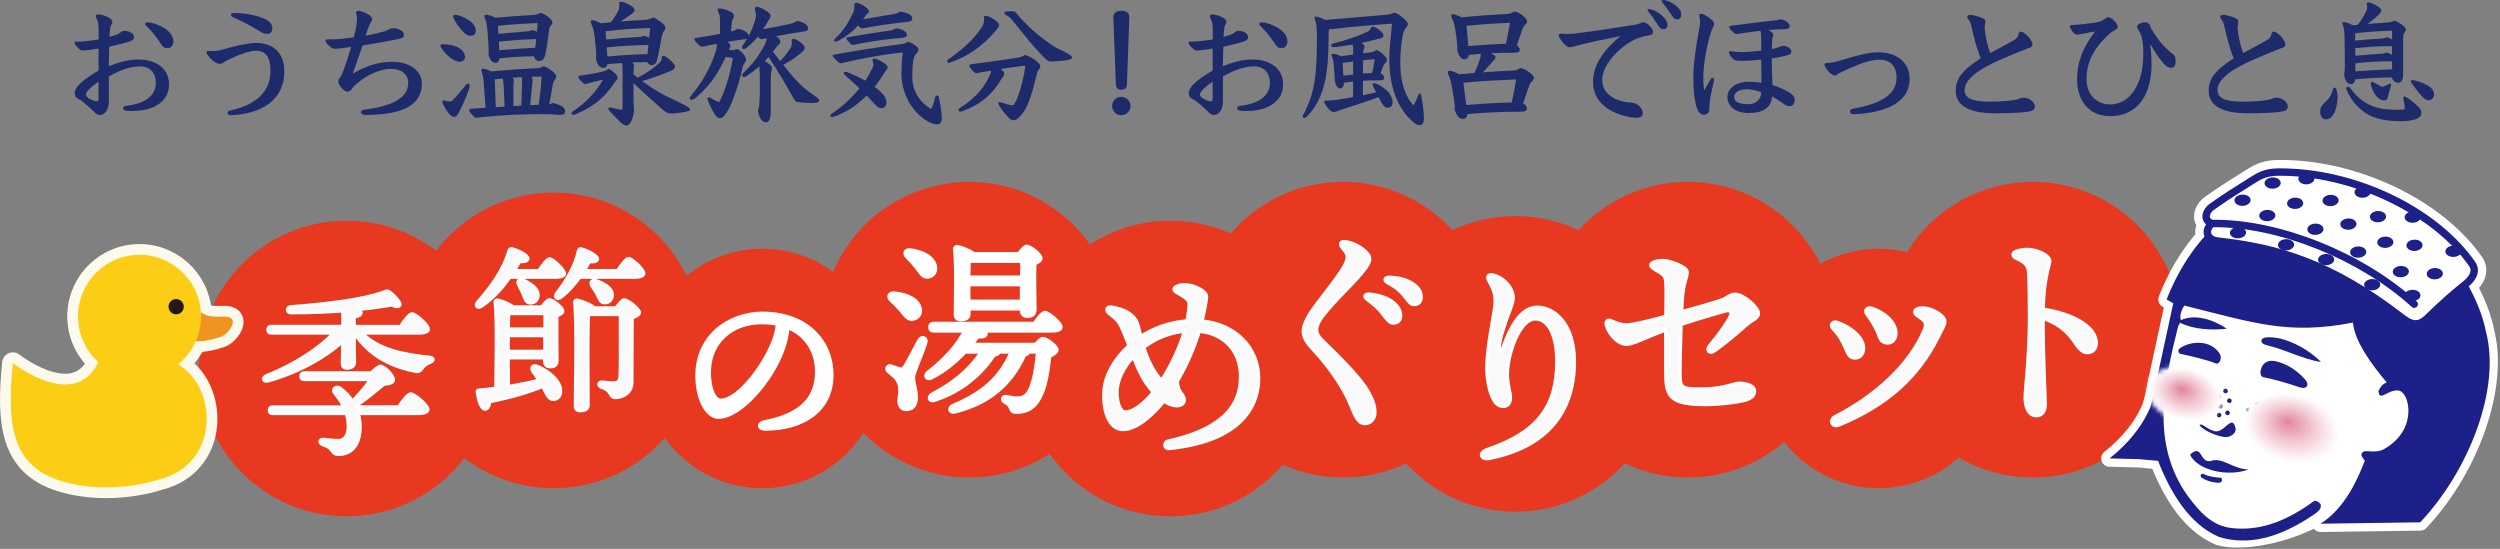
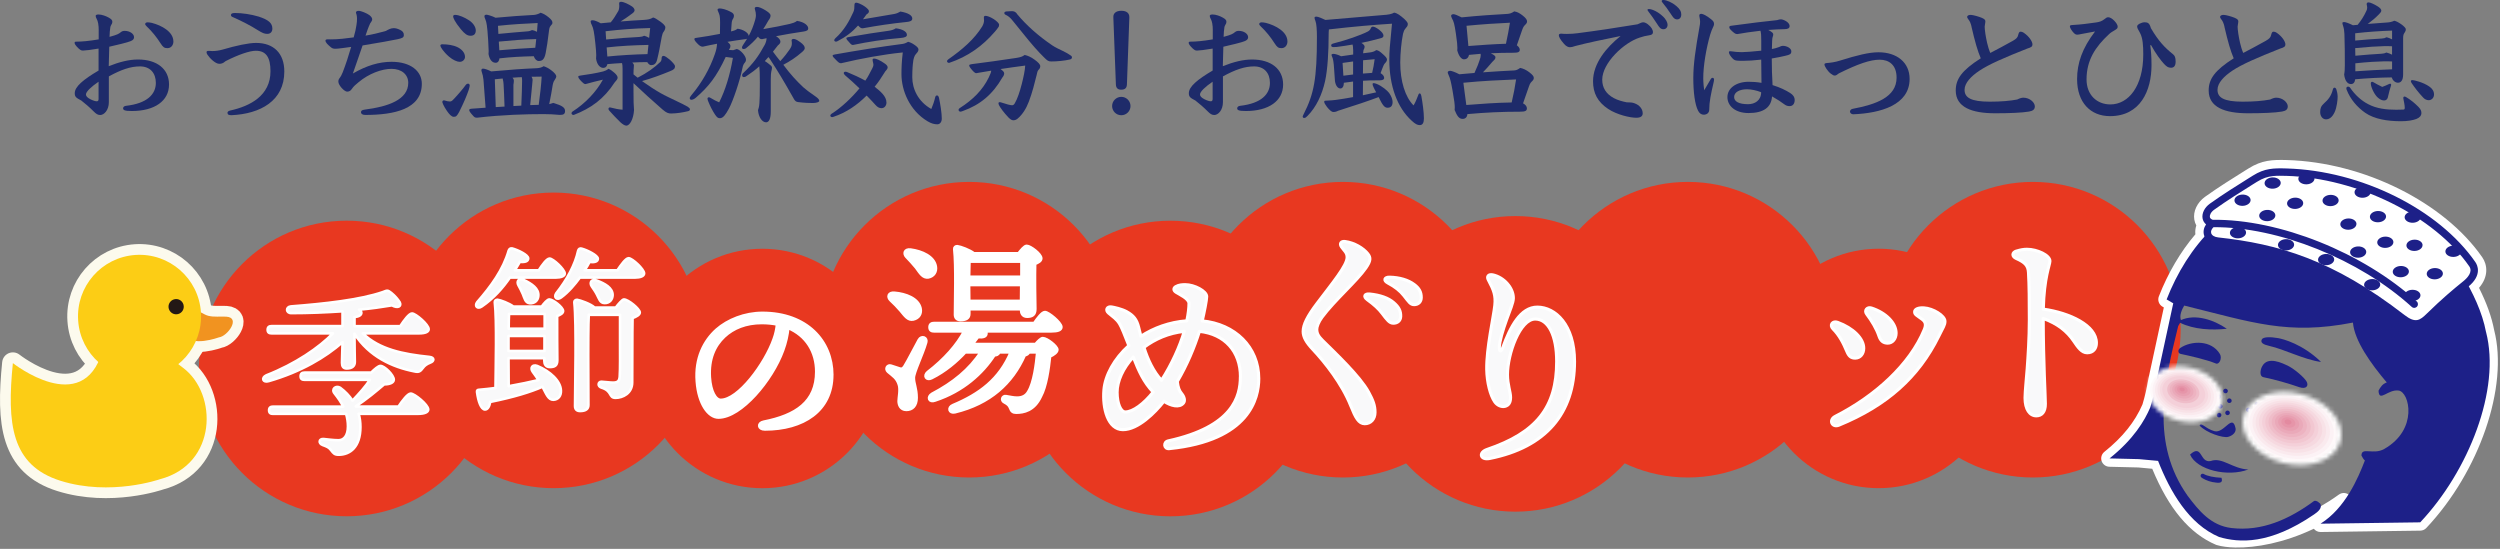
<svg xmlns="http://www.w3.org/2000/svg" width="583" height="128" viewBox="0 0 583 128" fill="none">
  <rect x="0" y="0" width="583" height="128" fill="#808080" stroke="none" />
  <path d="M23.021 7.127C23.021 5.791 22.837 4.921 22.555 4.429C22.397 4.183 22.309 3.867 22.309 3.717C22.309 3.533 22.468 3.375 22.96 3.375C23.733 3.375 24.726 3.744 25.385 4.121C26.044 4.499 26.194 4.745 26.194 5.053C26.194 5.361 26.097 5.615 25.912 5.861C25.816 6.02 25.754 6.204 25.728 6.362C25.631 6.986 25.57 7.637 25.543 8.595C27.406 8.094 27.688 7.883 28.092 7.566C28.434 7.285 28.654 7.197 29.085 7.197C30.298 7.197 31.256 7.909 31.256 8.656C31.256 9.245 30.851 9.526 29.639 9.869C29.015 10.053 28.083 10.299 25.482 10.897L25.359 15.431C27.872 14.438 30.078 13.876 32.187 13.876C36.625 13.876 39.419 16.108 39.419 19.711C39.419 23.525 36.071 25.889 30.755 25.889C29.015 25.889 28.707 25.669 28.707 25.239C28.707 24.957 28.988 24.712 29.392 24.676C34.358 24.114 36.344 21.943 36.344 19.333C36.344 17.005 34.981 15.484 32.653 15.484C30.447 15.484 28.276 16.231 25.385 17.813V23.806C25.385 25.704 24.269 26.821 23.364 26.821C22.775 26.821 22.397 26.539 21.808 25.951C20.78 24.922 20.042 24.307 18.952 23.437C17.713 22.813 17.432 22.541 17.432 21.732C17.432 20.212 19.392 18.569 22.986 16.451V11.328C21.343 11.609 19.884 11.793 19.383 11.793C19.014 11.793 18.856 11.758 18.355 11.328C17.581 10.581 17.397 10.238 17.397 9.992C17.397 9.772 17.494 9.711 17.924 9.711C19.014 9.711 20.622 9.588 23.012 9.183V7.136L23.021 7.127ZM22.995 19.052C21.29 20.203 20.042 21.381 20.042 22.031C20.042 22.435 20.385 22.778 21.035 23.121C21.747 23.49 22.309 23.622 22.555 23.622C22.837 23.622 22.986 23.464 22.986 23.095V19.061L22.995 19.052ZM40.439 9.649C40.439 10.484 39.938 11.231 39.041 11.231C38.294 11.231 38.013 10.985 37.425 10.08C36.528 8.682 35.535 7.408 34.164 6.108C33.918 5.888 33.857 5.738 33.857 5.58C33.857 5.396 34.103 5.211 34.349 5.211C34.569 5.211 34.911 5.211 35.403 5.334C37.697 5.923 40.43 7.417 40.43 9.649H40.439Z" fill="#1E2B6A" />
  <path d="M49.411 11.908C50.281 11.908 50.993 11.811 51.898 11.565C55.158 10.607 57.979 10.009 59.719 10.009C63.815 10.009 66.302 12.426 66.302 16.679C66.302 23.543 60.686 26.548 54.007 26.864C53.357 26.864 53.049 26.741 53.049 26.302C53.049 26.056 53.234 25.898 53.673 25.775C58.357 24.747 63.076 22.295 63.076 16.618C63.076 13.419 62.083 11.837 59.658 11.837C58.261 11.837 55.651 12.707 52.61 14.254C51.986 14.816 51.556 14.878 51.116 14.878C50.281 14.878 49.007 13.7 48.383 12.769C48.26 12.584 48.163 12.364 48.163 12.206C48.163 11.925 48.286 11.864 48.752 11.864L49.402 11.899L49.411 11.908ZM54.288 3.998C53.946 3.84 53.858 3.717 53.858 3.498C53.858 3.19 54.139 3.032 54.789 3.032C56.529 3.032 58.542 3.339 60.317 3.867C62.584 4.614 63.516 5.361 63.516 6.688C63.516 7.434 63.05 7.9 62.338 7.9C61.688 7.9 61.248 7.742 60.009 6.969C58.331 5.914 56.529 4.983 54.297 3.99L54.288 3.998Z" fill="#1E2B6A" />
  <path d="M77.111 9.183C78.939 9.183 80.679 8.964 82.48 8.718C82.788 7.689 83.043 6.512 83.13 5.826C83.227 5.141 83.253 4.93 83.253 4.306C83.253 3.436 83.007 3.128 83.007 2.97C83.007 2.663 83.227 2.531 83.658 2.531C84.22 2.531 85.547 3.093 86.145 3.524C86.61 3.893 86.795 4.236 86.795 4.482C86.795 4.763 86.672 5.009 86.329 5.448C85.863 6.441 85.556 7.373 85.24 8.305C86.795 8.058 88.438 7.654 89.985 7.215C90.574 6.872 91.162 6.565 91.813 6.565C92.279 6.565 92.709 6.688 93.307 6.969C93.895 7.25 94.177 7.619 94.177 8.146C94.177 8.735 93.869 8.893 92.753 9.139C91.11 9.482 88.684 9.913 84.554 10.598C84.027 12.215 83.13 14.667 82.287 17.145C85.486 15.282 88.43 14.412 91.321 14.412C95.759 14.412 98.369 16.583 98.369 19.535C98.369 25.467 91.909 26.803 85.178 26.803C84.589 26.803 84.185 26.583 84.185 26.179C84.185 25.836 84.37 25.652 85.081 25.555C90.486 24.87 95.205 23.262 95.205 19.316C95.205 17.426 93.711 16.055 91.294 16.055C89.062 16.055 86.013 17.145 83.596 19.193C83.069 19.623 82.445 20.124 82.041 20.748C81.76 21.188 81.39 21.372 80.951 21.372C80.301 21.372 78.903 19.878 78.903 19.043C78.903 18.701 78.965 18.481 79.308 18.05C79.431 17.892 79.65 17.558 79.932 16.838C80.643 15.01 81.329 12.892 81.891 10.941C80.679 11.099 78.877 11.371 78.262 11.371C77.7 11.371 77.489 11.275 77.172 11.029C76.46 10.44 75.898 9.939 75.898 9.447C75.898 9.262 76.056 9.166 76.548 9.166H77.111V9.183Z" fill="#1E2B6A" />
  <path d="M104.74 13.243C103.342 12.03 102.692 10.915 102.692 10.668C102.692 10.422 102.85 10.326 103.158 10.326C104.459 10.326 105.733 10.545 106.638 10.976C107.692 11.477 108.439 12.312 108.439 13.27C108.439 13.858 107.938 14.421 107.2 14.421C106.612 14.421 105.618 13.99 104.748 13.243H104.74ZM103.158 23.736C103.158 23.551 103.342 23.393 103.527 23.393C104.116 23.578 104.643 23.674 104.951 23.674C105.074 23.674 105.32 23.613 105.601 23.332C106.568 22.339 107.991 20.695 108.58 19.852C108.738 19.632 108.949 19.509 109.169 19.509C109.353 19.509 109.538 19.667 109.538 19.948C109.538 20.071 109.441 20.599 109.292 21.003C108.826 22.365 108.176 23.894 107.086 26.091C106.524 27.084 106.374 27.242 105.812 27.242C105.311 27.242 104.784 26.68 104.23 25.88C103.483 24.791 103.14 23.956 103.14 23.736H103.158ZM107.473 6.819C106.014 5.053 105.671 4.121 105.671 3.84C105.671 3.594 105.829 3.471 106.137 3.471C107.033 3.471 108.404 4.095 109.336 4.71C110.329 5.334 110.953 6.292 110.953 7.101C110.953 7.909 110.522 8.34 109.74 8.34C108.958 8.34 108.378 7.9 107.473 6.819ZM112.745 18.613C112.684 17.927 112.526 17.277 112.376 16.873C112.315 16.653 112.253 16.503 112.253 16.345C112.288 16.099 112.438 16.003 112.658 16.003C113.027 16.003 113.809 16.284 114.547 16.653C118.958 16.249 122.122 16.029 125.198 15.906C125.76 15.871 126.314 15.748 126.78 15.44C127.342 15.625 127.869 15.871 128.485 16.337C129.355 16.96 129.724 17.514 129.724 17.795C129.724 18.015 129.601 18.261 129.478 18.446C129.293 18.727 129.012 19.07 128.889 19.843C128.704 21.02 128.423 22.637 128.08 24.281C128.449 24.184 128.766 24.096 129.012 24C131.059 24.588 131.771 25.089 131.771 25.863C131.771 26.636 131.367 26.794 130.532 26.794C129.293 26.671 127.896 26.61 126.78 26.61C122.685 26.61 117.034 26.768 111.287 27.445C110.918 27.445 110.724 27.409 110.478 27.163C109.52 26.135 109.424 25.889 109.424 25.643C109.424 25.458 109.608 25.362 110.197 25.335C111.287 25.239 112.28 25.177 113.238 25.116L112.745 18.595V18.613ZM124.363 3.497C124.925 3.462 125.576 3.278 126.068 2.97C126.753 3.19 127.245 3.471 127.931 4.025C128.616 4.587 128.827 4.921 128.827 5.299C128.827 5.607 128.704 5.668 128.423 6.011C128.142 6.354 128.08 6.635 127.992 7.434C127.808 9.113 127.465 11.345 127.245 12.4C126.938 13.92 126.411 14.227 125.628 14.227C125.163 14.227 124.697 13.797 124.477 13.111C121.806 13.173 119.108 13.296 116.472 13.612C116.41 14.263 116.067 14.64 115.602 14.64C114.855 14.64 114.204 14.078 113.923 12.619C113.923 12.4 113.958 12.215 113.958 11.908C113.958 11.442 113.923 10.73 113.835 9.333C113.615 5.914 113.466 5.202 113.185 4.517C113.027 4.174 112.965 3.928 112.965 3.77C112.965 3.585 113.123 3.427 113.457 3.427C113.58 3.427 113.826 3.489 114.231 3.612C114.661 3.735 115.127 3.919 115.566 4.139C118.95 3.831 121.806 3.612 124.354 3.489L124.363 3.497ZM117.658 24.852C117.596 22.769 117.5 20.818 117.438 19.702C117.403 19.201 117.377 18.929 117.219 18.305C116.41 18.367 115.883 18.428 115.391 18.49L115.61 24.975L117.658 24.852ZM116.225 7.909C118.616 7.663 121.375 7.443 122.895 7.32C123.484 7.285 123.765 7.162 124.073 7.013C124.381 7.048 124.82 7.197 125.224 7.417C125.286 6.705 125.347 6.02 125.382 5.369C122.465 5.492 119.301 5.677 116.129 6.02L116.225 7.909ZM116.445 11.723C119.24 11.477 122.034 11.257 124.829 11.134C124.89 10.449 124.987 9.798 125.048 9.113C122.131 9.174 119.24 9.421 116.322 9.702L116.445 11.723ZM121.568 24.641C121.665 22.471 121.753 20.107 121.753 18.894C121.753 18.709 121.753 18.428 121.692 17.997C121.322 17.997 120.54 18.033 119.521 18.12C119.767 18.402 119.829 18.586 119.829 18.894C119.829 19.175 119.793 19.325 119.732 19.764V24.729L121.56 24.632L121.568 24.641ZM123.959 17.901C124.143 18.182 124.178 18.367 124.205 18.613C124.205 18.832 124.17 19.263 124.108 19.702C123.95 21.196 123.801 22.717 123.642 24.509C124.293 24.509 124.978 24.474 125.628 24.448C125.936 22.277 126.252 19.36 126.314 17.866L123.959 17.901Z" fill="#1E2B6A" />
  <path d="M133.801 26.812C133.397 26.812 133.274 26.592 133.274 26.372C133.274 26.276 133.371 26.091 133.582 25.968C136.438 24.14 139.074 21.407 140.594 18.578C139.101 18.92 137.897 19.228 136.561 19.606C136.253 19.606 136.13 19.509 135.506 18.894C134.979 18.331 134.856 18.12 134.856 17.866C134.856 17.707 134.979 17.681 135.348 17.62C137.176 17.374 139.074 17.057 140.656 16.662C141.087 16.539 141.526 16.354 141.895 16.038C142.422 16.258 142.853 16.6 143.319 17.005C143.784 17.409 144.031 17.839 144.031 18.094C144.031 18.375 143.907 18.586 143.345 19.21C140.832 23.095 137.791 25.265 133.784 26.812H133.801ZM142.431 5.202C142.994 4.552 143.644 3.524 144.171 2.592C144.294 2.408 144.417 1.942 144.417 1.353C144.417 1.169 144.417 1.011 144.382 0.826C144.382 0.545 144.505 0.422 144.848 0.422C145.472 0.422 146.649 1.011 147.396 1.511C147.739 1.758 147.985 2.074 147.985 2.408C147.985 2.689 147.677 2.997 147.3 3.243C146.403 3.928 145.533 4.517 144.725 5.009C146.614 4.851 148.389 4.728 150.191 4.64C151.061 4.578 151.685 4.482 152.3 4.078C152.643 4.139 153.231 4.482 154.04 5.071C154.629 5.501 155.156 6.002 155.156 6.345C155.156 6.652 155.059 6.995 154.787 7.373C154.567 7.619 154.418 8.085 154.321 8.586C153.891 10.879 153.671 12.25 153.231 13.955C152.985 14.913 152.484 15.194 151.834 15.194C151.553 15.194 151.21 14.948 150.938 14.482C149.787 14.482 148.609 14.518 147.458 14.579C147.704 14.825 147.827 15.045 147.827 15.229C147.827 15.449 147.827 15.598 147.792 15.853C147.757 16.161 147.73 16.504 147.73 17.347L148.697 18.12C150.903 17.005 152.669 15.73 154.005 14.43C154.224 14.184 154.286 13.902 154.286 13.595C154.286 13.191 154.471 13.032 154.752 13.032C155.033 13.032 155.622 13.437 156.175 13.902C156.799 14.465 157.414 15.115 157.414 15.458C157.414 15.985 157.133 16.266 156.237 16.609C154.251 17.418 152.08 18.252 149.716 18.903C151.272 20.019 152.669 20.924 154.066 21.724C154.963 22.251 156.518 22.963 157.854 23.613C158.821 24.079 159.497 24.386 160.367 24.887C160.736 25.133 160.894 25.291 160.894 25.511C160.894 25.731 160.71 25.88 160.402 25.942C159.225 26.223 157.951 26.443 156.518 26.469C155.894 26.469 155.428 26.346 154.471 25.511C152.142 23.49 149.874 21.416 147.73 19.395V21.355C147.73 23.525 147.765 24.641 147.853 25.669C147.73 27.752 146.887 29.299 146.052 29.299C145.683 29.299 145.155 28.956 144.654 28.49C143.723 27.594 142.73 26.53 142.08 25.792C141.957 25.669 141.895 25.511 141.895 25.388C141.895 25.204 142.018 25.045 142.238 25.045L142.422 25.081C143.415 25.327 144.189 25.52 145.182 25.581V15.985C145.182 15.458 145.147 15.054 145.059 14.711C143.907 14.772 142.791 14.834 141.64 14.957C141.544 15.484 141.236 15.827 140.647 15.827C140.058 15.827 139.224 15.238 139.004 13.683C139.039 13.402 139.039 13.155 139.039 12.874C139.039 12.25 138.977 11.538 138.854 10.299C138.547 7.347 138.362 6.573 138.046 5.923C137.861 5.58 137.738 5.238 137.738 5.027C137.738 4.781 137.958 4.719 138.231 4.719C138.6 4.719 139.382 5.027 140.094 5.431L142.422 5.211L142.431 5.202ZM141.341 9.21C144.162 8.928 146.491 8.744 149.075 8.621C149.637 8.586 149.91 8.498 150.226 8.34C150.534 8.401 150.938 8.586 151.377 8.832L151.623 6.538C147.871 6.635 144.734 6.881 141.227 7.285L141.35 9.21H141.341ZM141.623 13.182C144.725 12.874 147.862 12.69 150.999 12.619L151.219 10.475C147.959 10.537 144.734 10.695 141.473 11.064L141.631 13.173L141.623 13.182Z" fill="#1E2B6A" />
  <path d="M170.499 7.32C171.273 7.136 171.589 7.013 171.993 6.696C173.232 6.854 174.542 7.593 174.603 8.375C175.227 7.223 175.693 6.081 176.124 4.561C176.247 4.157 176.282 3.726 176.282 3.594C176.282 3.102 176.22 2.759 176.001 1.977C176.001 1.731 176.185 1.608 176.528 1.608C176.932 1.608 177.618 1.854 178.575 2.443C179.533 3.032 179.692 3.401 179.692 3.594C179.692 3.937 179.595 4.28 179.199 4.772C178.769 5.519 178.391 6.195 177.987 6.793C180.254 6.424 182.644 5.923 184.165 5.58C184.789 5.422 185.439 5.237 185.869 4.868C187.697 5.15 188.479 6.02 188.479 6.608C188.479 7.039 188.172 7.232 187.39 7.355C185.096 7.698 182.978 8.041 180.966 8.445C181.616 8.814 181.994 9.28 181.994 9.719C181.994 10.001 181.809 10.282 181.405 10.589C181.036 11.09 180.658 11.547 180.254 12.048C180.816 12.821 181.37 13.542 181.959 14.254C182.917 13.226 183.576 12.364 184.129 11.556C184.534 10.967 184.657 10.598 184.657 10.194C184.657 9.974 184.657 9.693 184.595 9.42C184.595 9.174 184.841 9.078 185.061 9.078C185.369 9.078 185.746 9.201 186.616 9.825C187.39 10.387 187.671 10.818 187.671 11.222C187.671 11.503 187.451 11.784 187.021 12.153C185.527 13.454 184.261 14.263 182.671 15.106C184.314 17.312 185.711 18.832 187.328 20.353C187.952 20.915 188.752 21.504 190.184 22.497C190.808 22.927 191.054 23.244 191.054 23.525C191.054 23.806 190.369 24.026 189.534 24.026C188.884 24.026 187.486 23.991 186.115 23.806C185.65 23.745 185.43 23.56 185.184 23.156C182.732 18.806 181.396 16.609 179.595 13.841C179.41 13.559 179.314 13.437 179.191 13.313L178.356 14.245C178.637 14.403 178.945 14.614 179.252 14.869C179.744 15.238 180.025 15.458 180.025 15.739C180.025 15.985 179.99 16.108 179.964 16.266C179.779 16.952 179.744 17.602 179.744 18.498V26.012C179.744 27.717 179.314 28.525 178.655 28.525C177.688 28.525 176.888 27.251 176.765 25.704C177.073 24.808 177.196 24.307 177.196 19.219C177.196 17.233 177.161 16.266 177.073 15.466C176.176 16.275 175.148 17.048 173.971 17.822C173.812 17.918 173.689 17.98 173.408 17.98C173.25 17.98 173.066 17.795 173.066 17.637C173.066 17.453 173.066 17.268 173.285 17.075C175.737 14.72 176.853 13.164 178.347 10.431C178.567 10.027 178.751 9.403 178.751 9.095V8.911L177.723 9.13C177.354 9.13 177.161 9.069 176.756 8.542C176.045 9.412 175.175 10.282 173.935 11.275C173.812 11.371 173.628 11.433 173.373 11.433C173.189 11.433 173.03 11.275 173.03 11.125C173.03 10.941 173.092 10.756 173.25 10.537C173.619 10.009 173.935 9.508 174.217 9.043C174.059 9.104 173.848 9.139 173.531 9.166C172.38 9.324 171.044 9.508 169.647 9.754C170.209 10.194 170.332 10.501 170.332 10.712C170.332 10.958 170.271 11.178 170.174 11.301C170.078 11.424 170.016 11.547 169.99 11.644L170.983 11.705L171.818 11.424C172.714 11.609 173.962 13.103 173.962 13.876C173.962 14.157 173.9 14.377 173.681 14.623C173.399 14.966 173.276 15.185 173.118 15.959C172.556 18.753 170.974 23.499 169.981 25.335C169.208 26.733 168.645 27.567 167.872 27.567C167.406 27.567 167.16 27.321 166.756 26.733C166.193 25.898 165.64 24.843 165.112 23.534C165.051 23.349 164.989 23.13 164.989 22.971C164.989 22.787 165.174 22.69 165.297 22.69C165.482 22.69 165.701 22.813 165.947 22.971C166.378 23.253 167.125 23.622 167.714 23.868C169.137 21.047 170.227 17.532 170.912 13.498L169.234 13.278C167.063 17.936 165.227 20.23 162.248 22.804C161.879 23.112 161.501 23.27 161.219 23.27C161 23.27 160.85 23.112 160.85 22.901C160.85 22.743 160.912 22.593 161.219 22.216C163.645 19.36 165.534 16.011 166.712 12.593C167.019 11.723 167.178 10.976 167.213 10.203C166.097 10.422 164.945 10.633 163.891 10.888C163.46 10.888 163.144 10.668 162.74 10.264C162.151 9.675 161.931 9.368 161.931 9.113C161.931 8.928 162.054 8.867 162.362 8.832C164.409 8.55 166.308 8.208 167.889 7.9C167.925 6.661 167.925 6.011 167.925 5.29C167.925 3.708 167.802 3.462 167.52 2.803C167.397 2.557 167.336 2.399 167.336 2.214C167.336 2.091 167.582 1.968 167.802 1.968C168.329 1.968 169.383 2.188 170.535 2.838C170.939 3.023 171.159 3.366 171.159 3.673C171.159 3.893 171.097 4.139 170.974 4.323C170.728 4.666 170.631 5.07 170.605 5.659L170.482 7.338L170.499 7.32Z" fill="#1E2B6A" />
  <path d="M206.723 23.929C206.723 24.615 206.257 25.23 205.572 25.23C205.106 25.23 204.605 25.01 204.148 24.457C203.498 23.745 202.812 22.998 202.101 22.286C199.895 24.492 197.355 26.258 194.341 27.251C194.244 27.286 194.156 27.313 194.06 27.313C193.779 27.313 193.629 27.128 193.629 26.944C193.629 26.821 193.726 26.662 193.91 26.539C196.274 25.045 198.656 22.752 200.431 20.608C199.28 19.491 198.137 18.463 197.109 17.593C196.863 17.374 196.766 17.189 196.766 17.031C196.766 16.846 196.925 16.723 197.171 16.723C197.267 16.723 197.417 16.758 197.575 16.82C198.972 17.382 200.492 18.094 201.793 18.806C202.136 18.305 202.417 17.875 202.628 17.444C203.436 15.95 203.682 15.484 203.682 15.15C203.682 14.966 203.647 14.781 203.586 14.526C203.524 14.307 203.489 14.087 203.489 13.964C203.489 13.779 203.586 13.656 203.832 13.656C204.298 13.656 205.194 13.999 206.442 14.895C206.811 15.177 207.004 15.458 207.004 15.73C207.004 15.95 206.82 16.258 206.477 16.6C205.51 18.182 204.772 19.237 203.964 20.23C205.299 21.284 206.723 22.435 206.723 23.921V23.929ZM212.962 14.333C212.866 14.895 212.743 16.073 212.743 18.024C212.743 20.722 214.105 23.701 217.181 25.415C217.55 24.58 217.892 23.552 218.077 22.717C218.139 22.409 218.323 22.251 218.508 22.251C218.692 22.251 218.877 22.435 218.973 22.813C219.255 24.114 219.624 26.32 219.624 27.655C219.624 28.429 219.219 28.991 218.569 28.991C217.919 28.991 217.172 28.807 216.302 28.279C212.11 25.766 210.221 21.108 210.221 17.294C210.221 15.897 210.282 14.192 210.528 12.233C206.117 12.663 200.721 13.656 196.151 14.746C195.844 14.746 195.624 14.649 195.22 14.245C194.411 13.472 194.165 13.155 194.165 13.006C194.165 12.822 194.323 12.76 194.692 12.698C200.123 11.732 205.22 10.932 210.432 10.247C210.897 10.185 211.302 10.027 211.767 9.746C212.198 9.869 212.602 9.992 213.349 10.519C213.999 10.985 214.184 11.266 214.184 11.547C214.184 11.828 214.087 12.075 213.595 12.602C213.226 12.971 213.033 13.718 212.945 14.342L212.962 14.333ZM208.56 3.251C209.087 3.155 209.518 2.97 209.983 2.689C211.943 3.032 212.743 3.656 212.743 4.306C212.743 4.868 212.277 5.053 211.284 5.141C207.962 5.484 204.763 5.949 201.196 6.6C200.73 6.6 200.633 6.477 200.106 5.949C198.77 7.443 197.285 8.586 195.29 9.614C195.167 9.675 195.044 9.711 194.947 9.711C194.701 9.711 194.543 9.552 194.543 9.368C194.543 9.245 194.64 9.087 194.789 8.937C196.837 7.109 198.049 4.93 199.007 2.795C199.227 2.329 199.253 1.828 199.253 1.151C199.253 0.808 199.412 0.624 199.658 0.624C200 0.624 200.809 0.931 201.679 1.52C202.426 2.083 202.637 2.355 202.637 2.636C202.637 2.918 202.452 3.137 202.048 3.383C201.767 3.788 201.521 4.157 201.239 4.499C204.219 4.007 206.451 3.629 208.533 3.26L208.56 3.251ZM211.504 8.094C211.504 8.559 211.038 8.779 209.948 8.867C206.284 9.148 202.373 9.763 198.928 10.484C198.682 10.484 198.586 10.449 198.339 10.203C197.531 9.368 197.373 9.113 197.373 8.928C197.373 8.77 197.531 8.709 197.865 8.647C201.468 8.023 204.913 7.47 207.145 7.188C207.918 7.092 208.446 6.907 208.911 6.6C210.432 6.784 211.486 7.373 211.486 8.094H211.504Z" fill="#1E2B6A" />
  <path d="M231.654 4.403C232.428 4.904 232.99 5.431 232.99 5.765C232.99 6.011 232.955 6.204 232.77 6.415C232.586 6.661 232.463 6.881 232.023 7.373C229.132 10.73 225.749 13.182 221.346 14.667C221.065 14.667 220.845 14.509 220.845 14.263C220.845 14.14 220.942 13.981 221.153 13.832C224.316 11.626 227.208 9.174 229.071 6.134C229.317 5.703 229.475 5.176 229.475 4.833C229.475 4.675 229.475 4.403 229.44 4.06C229.44 3.84 229.536 3.691 229.844 3.691C230.213 3.691 231.022 3.998 231.646 4.403H231.654ZM234.176 17.092C234.176 17.4 234.053 17.716 233.746 18.085C231.479 22.031 228.561 24.448 224.554 25.88C224.246 26.003 224.062 26.038 223.965 26.038C223.719 26.038 223.534 25.819 223.534 25.634C223.534 25.476 223.596 25.353 223.78 25.23C226.856 23.27 229.15 21.012 230.582 18.059C230.986 17.224 231.145 16.785 231.145 16.477C229.993 16.662 228.816 16.846 227.638 17.066C227.454 17.066 227.172 16.881 226.707 16.354C226.144 15.704 226.021 15.458 226.021 15.238C226.021 15.08 226.241 15.018 226.61 14.957C229.747 14.553 233.438 14.06 237.068 13.498C237.999 13.34 238.403 13.217 238.957 12.813C239.642 12.971 240.416 13.278 241.286 13.929C242.094 14.517 242.586 15.018 242.586 15.423C242.586 15.792 242.463 16.011 242.156 16.319C241.936 16.539 241.848 17.031 241.752 17.47C241.286 19.333 240.759 21.504 239.924 23.71C239.3 25.353 238.43 26.724 237.287 27.682C236.98 27.928 236.663 28.051 236.321 28.051C235.978 28.051 235.635 27.866 235.143 27.365C234.027 26.188 233.254 25.098 232.937 24.474C232.876 24.316 232.841 24.193 232.841 24.105C232.841 23.921 232.937 23.824 233.148 23.824C233.271 23.824 233.394 23.859 233.579 23.921C234.572 24.263 235.626 24.544 236.004 24.544C236.286 24.544 236.435 24.421 236.655 24.079C237.279 23.024 237.832 21.319 238.272 19.606C238.676 18.024 239.019 16.442 239.08 15.291C237.156 15.537 235.231 15.818 233.333 16.099C233.957 16.565 234.168 16.811 234.168 17.092H234.176ZM249.977 13.401C249.977 13.647 249.792 13.806 249.511 13.867C248.272 14.175 246.409 14.333 245.196 14.333C244.485 14.333 244.3 14.21 243.43 13.34C242.217 12.162 240.574 10.326 238.43 7.628C237.252 6.169 236.725 5.545 236.162 4.833C235.539 4.025 235.046 3.717 234.607 3.497C234.387 3.401 234.203 3.278 234.203 3.032C234.203 2.847 234.387 2.689 234.765 2.663C235.143 2.636 235.635 2.601 235.978 2.601C236.382 2.601 236.874 2.724 237.191 3.287C239.3 5.835 242.094 8.348 245.39 10.581C246.075 11.046 247.068 11.512 247.842 11.881C248.615 12.25 249.116 12.531 249.643 12.909C249.924 13.094 249.986 13.217 249.986 13.41L249.977 13.401Z" fill="#1E2B6A" />
  <path d="M263.633 24.729C263.633 25.907 262.676 26.873 261.489 26.873C260.303 26.873 259.345 25.915 259.345 24.729C259.345 23.543 260.312 22.585 261.489 22.585C262.667 22.585 263.633 23.552 263.633 24.729ZM259.635 3.875C259.635 3.164 260.197 2.513 261.498 2.513C262.799 2.513 263.361 3.137 263.361 3.972V4.157L262.799 19.676C262.763 20.511 262.368 20.915 261.463 20.915C260.654 20.915 260.25 20.511 260.224 19.676L259.635 4.095V3.875Z" fill="#1E2B6A" />
  <path d="M282.826 7.127C282.826 5.791 282.641 4.921 282.36 4.429C282.202 4.183 282.114 3.867 282.114 3.717C282.114 3.533 282.272 3.375 282.764 3.375C283.538 3.375 284.531 3.744 285.19 4.121C285.849 4.499 285.998 4.745 285.998 5.053C285.998 5.361 285.902 5.615 285.717 5.861C285.62 6.02 285.559 6.204 285.533 6.362C285.436 6.986 285.374 7.637 285.348 8.595C287.211 8.094 287.492 7.883 287.896 7.566C288.239 7.285 288.459 7.197 288.89 7.197C290.102 7.197 291.06 7.909 291.06 8.656C291.06 9.245 290.656 9.526 289.443 9.869C288.819 10.053 287.888 10.299 285.286 10.897L285.163 15.431C287.677 14.438 289.883 13.876 291.992 13.876C296.43 13.876 299.224 16.108 299.224 19.711C299.224 23.525 295.876 25.889 290.559 25.889C288.819 25.889 288.512 25.669 288.512 25.239C288.512 24.957 288.793 24.712 289.197 24.676C294.162 24.114 296.148 21.943 296.148 19.333C296.148 17.005 294.786 15.484 292.457 15.484C290.252 15.484 288.081 16.231 285.19 17.813V23.806C285.19 25.704 284.074 26.821 283.169 26.821C282.58 26.821 282.202 26.539 281.613 25.951C280.585 24.922 279.847 24.307 278.757 23.437C277.518 22.813 277.237 22.541 277.237 21.732C277.237 20.212 279.196 18.569 282.791 16.451V11.328C281.147 11.609 279.689 11.793 279.188 11.793C278.819 11.793 278.66 11.758 278.16 11.328C277.386 10.581 277.202 10.238 277.202 9.992C277.202 9.772 277.298 9.711 277.729 9.711C278.819 9.711 280.427 9.588 282.817 9.183V7.136L282.826 7.127ZM282.791 19.052C281.086 20.203 279.838 21.381 279.838 22.031C279.838 22.435 280.181 22.778 280.831 23.121C281.543 23.49 282.105 23.622 282.351 23.622C282.633 23.622 282.782 23.464 282.782 23.095V19.061L282.791 19.052ZM300.235 9.649C300.235 10.484 299.734 11.231 298.837 11.231C298.09 11.231 297.809 10.985 297.22 10.08C296.324 8.682 295.331 7.408 293.96 6.108C293.714 5.888 293.653 5.738 293.653 5.58C293.653 5.396 293.899 5.211 294.145 5.211C294.364 5.211 294.707 5.211 295.199 5.334C297.493 5.923 300.226 7.417 300.226 9.649H300.235Z" fill="#1E2B6A" />
  <path d="M322.248 3.533C323.83 3.436 324.542 3.287 325.105 2.944C325.878 3.067 326.528 3.594 327.53 4.464C328.154 5.088 328.303 5.334 328.303 5.615C328.303 6.055 328.057 6.301 327.715 6.705C327.468 7.013 327.345 7.267 327.187 7.883C326.783 9.842 326.563 12.32 326.537 14.588C326.537 18.938 327.688 22.629 329.639 24.58C330.043 23.956 330.448 22.936 330.755 22.128C330.852 21.847 330.94 21.785 331.098 21.785C331.256 21.785 331.379 22.005 331.467 22.435C331.748 23.991 332.056 26.188 332.056 27.62C332.056 28.587 331.775 29.176 331.098 29.176C330.535 29.176 330.043 28.93 329.173 28.121C325.852 25.081 323.988 20.08 323.988 13.876C323.988 11.951 324.085 10.958 324.612 5.527C320.702 5.774 315.702 6.178 309.902 6.863C309.866 7.171 309.84 7.61 309.84 8.102C309.84 11.828 309.62 16.17 309.005 18.938C308.293 22.101 306.958 24.957 304.936 27.005C304.594 27.348 304.435 27.506 304.128 27.506C303.943 27.506 303.785 27.409 303.785 27.163C303.785 27.067 303.908 26.856 304.005 26.636C306.422 21.89 307.107 18.375 307.107 8.568C307.107 7.074 307.01 5.492 306.764 4.904C306.668 4.657 306.545 4.376 306.545 4.157C306.545 3.972 306.703 3.875 306.975 3.875C307.344 3.875 308.249 4.244 309.084 4.649C313.584 4.28 319.138 3.814 322.248 3.533ZM315.543 11.538C315.543 11.073 315.508 10.704 315.42 10.387C314.208 10.607 312.968 10.791 311.729 10.95C311.422 10.985 311.167 10.985 310.921 10.985C310.613 10.985 310.429 10.8 310.429 10.616C310.429 10.396 310.49 10.247 311.018 10.115C314.032 9.341 317.195 8.252 318.962 7.355C319.269 7.197 319.524 6.951 319.647 6.644C319.77 6.362 319.893 6.213 320.175 6.213C320.482 6.213 321.071 6.521 321.598 6.925C322.345 7.514 322.626 7.953 322.626 8.322C322.626 8.691 322.345 8.849 321.756 8.972C320.579 9.315 319.085 9.658 317.477 10.001C317.969 10.308 318.224 10.624 318.224 10.87C318.224 11.09 318.188 11.24 318.101 11.398C317.942 11.644 317.916 11.925 317.881 12.426L319.34 12.241C319.902 12.18 320.456 12.057 320.957 11.679C321.422 11.776 321.704 11.899 322.574 12.707C323.101 13.173 323.444 13.577 323.444 13.858C323.444 14.166 323.285 14.447 322.943 14.79C322.758 14.975 322.574 15.379 322.319 16.064L321.95 17.057C322.477 17.365 322.785 17.769 322.785 18.173C322.785 18.578 322.354 18.736 321.668 18.736C319.647 18.736 319.155 18.736 317.855 18.832L317.819 22.216L320.922 21.53C320.675 21.1 320.456 20.66 320.271 20.256C320.148 19.975 320.087 19.79 320.087 19.606C320.087 19.483 320.148 19.386 320.368 19.386C320.491 19.386 320.711 19.448 321.053 19.57C322.266 20.063 323.54 21.126 323.945 21.68C324.472 22.427 324.753 23.2 324.753 23.789C324.753 24.597 324.41 25.125 323.602 25.125C322.916 25.125 322.486 24.694 321.493 22.637C319.138 23.534 316.246 24.5 312.028 25.836C311.598 26.056 311.343 26.117 310.912 26.117C310.508 26.117 309.981 25.59 309.453 24.94C309.084 24.448 308.803 23.982 308.803 23.762C308.803 23.543 308.9 23.481 309.146 23.481C310.174 23.446 311.009 23.358 311.501 23.297C312.652 23.138 314.014 22.927 315.535 22.646V19.017C314.823 19.113 314.111 19.201 313.39 19.298C313.39 20.107 313.083 20.634 312.582 20.634C311.993 20.634 311.466 20.01 311.308 18.867C311.246 18.12 311.185 17.25 311.123 16.231C311.026 14.43 310.842 13.656 310.692 13.34C310.596 13.155 310.508 12.909 310.508 12.777C310.508 12.681 310.692 12.558 310.938 12.558C311.369 12.558 312.151 12.804 312.74 13.12L315.561 12.716V11.565L315.543 11.538ZM315.543 14.333C314.708 14.43 313.9 14.553 313.092 14.676L313.276 17.655L315.543 17.373V14.333ZM319.981 17.005C320.227 16.011 320.412 15.018 320.57 13.806C319.7 13.867 318.804 13.964 317.872 14.052L317.837 17.154L319.981 16.996V17.005Z" fill="#1E2B6A" />
  <path d="M342.557 12.813C342.434 13.56 341.907 13.841 341.406 13.841C340.782 13.841 340.132 13.006 339.824 11.697C339.86 11.539 339.86 11.389 339.86 11.134C339.86 10.607 339.798 9.737 339.517 7.874C339.174 5.519 338.99 4.983 338.62 4.332C338.436 4.025 338.401 3.77 338.401 3.647C338.401 3.462 338.647 3.304 338.99 3.304C339.209 3.304 340.079 3.647 340.853 4.051C345.167 3.612 348.366 3.427 351.503 3.243C352.066 3.208 352.532 3.058 353.12 2.654C353.867 2.777 354.36 3.058 355.08 3.612C355.792 4.174 356.108 4.605 356.108 4.974C356.108 5.282 355.985 5.475 355.739 5.721C355.458 6.002 355.238 6.187 354.966 6.995L353.727 10.563C354.157 10.871 354.412 11.248 354.412 11.618C354.412 12.118 354.043 12.303 352.918 12.303C350.994 12.303 349.315 12.338 347.646 12.426C348.454 12.83 348.735 13.076 348.735 13.322C348.735 13.63 348.639 13.823 348.366 14.069C348.085 14.315 347.839 14.632 347.619 14.878C347.057 15.528 346.53 16.152 345.818 16.864C348.489 16.679 350.88 16.521 353.085 16.424C353.648 16.389 353.92 16.24 354.509 15.836C355.159 15.959 355.933 16.302 356.653 16.864C357.374 17.426 357.681 17.795 357.681 18.165C357.681 18.472 357.558 18.665 357.312 18.912C357.031 19.193 356.811 19.377 356.539 20.186L355.177 24.096C355.801 24.439 356.073 24.843 356.073 25.274C356.073 25.863 355.643 26.047 354.518 26.047C350.203 26.047 346.415 26.232 342.197 26.61C342.136 27.383 341.67 27.726 341.081 27.726C340.246 27.726 339.78 27.04 339.218 25.643C339.218 25.459 339.253 25.274 339.253 25.054C339.253 24.404 339.157 23.472 338.726 21.082C338.357 18.999 338.163 18.261 337.83 17.541C337.671 17.233 337.61 16.978 337.61 16.855C337.61 16.671 337.856 16.512 338.199 16.512C338.506 16.512 339.499 16.881 340.308 17.321L343.849 17.013C344.5 15.616 344.842 14.658 345.062 13.973C345.22 13.533 345.308 13.226 345.308 12.857C345.308 12.76 345.308 12.672 345.273 12.549L342.601 12.795L342.557 12.813ZM341.934 24.483C345.44 24.202 348.981 23.956 352.523 23.894C352.954 22.066 353.331 20.107 353.551 18.525C349.948 18.683 345.914 18.832 341.257 19.298L341.942 24.483H341.934ZM342.434 10.73C345.352 10.51 348.27 10.291 351.187 10.203C351.556 8.498 351.899 6.758 352.119 5.299C349.166 5.422 345.572 5.668 341.995 6.011L342.426 10.73H342.434Z" fill="#1E2B6A" />
  <path d="M367.243 10.765C366.838 10.923 366.434 11.011 366.091 11.011C365.749 11.011 365.283 10.853 364.756 10.264C363.798 9.175 363.517 8.559 363.517 8.217C363.517 7.971 363.701 7.848 364.105 7.848C364.448 7.883 364.729 7.909 365.406 7.909C366.302 7.909 367.084 7.848 367.831 7.751C371.988 7.224 377.173 6.45 381.866 5.668C382.613 5.325 382.894 5.202 383.201 5.202C383.448 5.202 383.79 5.299 384.256 5.642C385.064 6.266 385.469 6.916 385.469 7.531C385.469 7.971 385.161 8.155 384.511 8.243C383.676 8.366 383.237 8.489 382.367 8.77C378.641 9.948 373.64 14.729 373.64 18.578C373.64 20.441 374.51 21.899 376.373 22.892C377.305 23.393 378.518 23.701 379.352 23.859C380.222 23.859 380.627 23.894 381.154 24.079C382.367 24.509 383.078 25.441 383.078 26.434C383.078 27.058 382.648 27.462 381.584 27.462C380.161 27.462 377.111 26.777 375.037 25.415C372.551 23.771 371.496 21.689 371.496 18.956C371.496 14.737 374.66 11.011 377.92 8.401C373.64 9.271 370.441 9.922 367.243 10.756V10.765ZM387.701 3.744C388.571 4.517 388.878 5.299 388.878 5.791C388.878 6.354 388.509 6.819 387.921 6.819C387.235 6.819 386.928 6.354 386.4 5.519C385.811 4.561 385.1 3.621 384.414 2.698C384.256 2.513 384.194 2.39 384.194 2.294C384.194 2.197 384.291 2.109 384.537 2.109C385.284 2.109 386.708 2.795 387.701 3.752V3.744ZM390.864 1.353C391.796 2.127 392.077 2.715 392.077 3.436C392.077 3.998 391.734 4.526 391.111 4.526C390.425 4.526 390.082 3.937 389.617 3.225C389.028 2.329 388.316 1.336 387.727 0.65C387.543 0.466 387.507 0.343 387.507 0.246C387.507 0.026 387.692 0 387.938 0C388.588 0 389.959 0.562 390.856 1.362L390.864 1.353Z" fill="#1E2B6A" />
  <path d="M398.879 18.551C399.063 18.244 399.186 18.147 399.406 18.147C399.591 18.147 399.714 18.331 399.714 18.551C399.714 18.736 399.652 19.113 399.591 19.324C398.967 21.996 398.598 23.797 398.598 25.537C398.598 26.407 397.947 26.75 397.297 26.75C396.735 26.75 396.269 26.381 395.996 25.819C395.249 24.395 394.88 21.504 394.88 18.244C394.88 14.983 395.381 11.538 396.339 6.169C396.436 5.73 396.462 5.422 396.462 5.053C396.462 4.772 396.427 4.649 396.401 4.403C396.304 3.875 396.278 3.779 396.278 3.594C396.278 3.348 396.436 3.225 396.77 3.225C397.139 3.225 398.044 3.691 399.002 4.464C399.529 4.868 399.714 5.176 399.714 5.58C399.714 5.861 399.591 6.169 399.406 6.512C399.222 6.881 399.037 7.382 398.817 8.067C397.886 11.292 397.2 15.3 397.2 18.252C397.2 19.342 397.323 20.335 397.42 21.047C397.824 20.396 398.413 19.342 398.879 18.56V18.551ZM410.734 13.902C409.09 14.087 407.719 14.184 406.48 14.184C406.05 14.184 405.61 14.184 405.206 14.148C404.776 14.113 404.459 14.052 404.116 13.709C403.554 13.146 403.185 12.558 403.185 12.189C403.185 12.004 403.282 11.943 403.554 11.943C404.547 12.101 405.417 12.162 406.164 12.162C406.814 12.162 408.712 12.039 410.725 11.819V9.526C410.725 8.19 410.69 7.821 410.54 7.171C408.37 7.417 406.507 7.698 405.171 7.944C404.767 7.944 404.582 7.847 404.02 7.355C403.457 6.854 403.273 6.608 403.273 6.362C403.273 6.116 403.369 6.055 403.8 5.993C408.053 5.404 411.999 4.939 414.416 4.693C414.785 4.57 415.04 4.508 415.312 4.508C415.778 4.508 417.333 5.097 417.333 6.09C417.333 6.617 416.868 6.802 416.121 6.802C415.005 6.802 413.73 6.898 412.368 6.986C413.3 7.487 413.519 7.733 413.519 8.014C413.519 8.173 413.484 8.357 413.423 8.506C413.326 8.726 413.3 8.972 413.265 9.473C413.229 10.159 413.203 10.747 413.203 11.433C413.853 11.31 414.293 11.187 414.882 10.967C415.224 10.783 415.506 10.686 415.752 10.686C416.718 10.686 417.738 11.275 417.738 11.96C417.738 12.646 417.369 12.769 416.314 13.015C415.541 13.199 414.354 13.454 413.177 13.639C413.177 15.748 413.238 17.769 413.361 19.843C415.224 20.432 416.402 21.02 417.492 21.706C418.116 22.11 418.52 22.602 418.52 23.349C418.52 24.158 418.089 24.747 417.342 24.747C416.912 24.747 416.534 24.65 416.129 24.342C415.356 23.753 414.389 23.13 413.238 22.479C413.08 24.993 411.314 26.363 407.772 26.363C404.635 26.363 402.833 24.685 402.833 22.637C402.833 20.59 404.855 19.07 407.799 19.07C408.73 19.07 409.688 19.131 410.778 19.316L410.716 13.911L410.734 13.902ZM407.412 20.818C405.646 20.818 404.398 21.504 404.398 22.62C404.398 23.674 405.514 24.298 407.658 24.298C409.178 24.298 410.699 23.463 410.699 21.504C409.644 21.073 408.343 20.818 407.412 20.818Z" fill="#1E2B6A" />
  <path d="M429.144 14.113C433.09 12.874 435.885 12.189 438.055 12.189C442.37 12.189 445.323 14.579 445.323 18.393C445.323 24.509 438.521 26.399 432.159 26.654C431.728 26.654 431.412 26.311 431.412 26.03C431.412 25.784 431.631 25.441 432.036 25.379C437.502 24.351 442.282 22.646 442.282 18.112C442.282 15.159 440.542 13.92 438.336 13.92C436.131 13.92 433.248 14.913 428.81 17.119C428.38 17.461 428.16 17.62 427.852 17.62C427.571 17.62 427.325 17.461 426.956 17.189C426.209 16.627 425.462 15.449 425.462 15.045C425.462 14.825 425.585 14.764 425.989 14.702C426.824 14.64 427.879 14.518 429.153 14.113H429.144Z" fill="#1E2B6A" />
  <path d="M459.761 6.204C459.603 5.554 459.418 4.991 458.988 4.464C458.891 4.341 458.742 4.121 458.742 3.963C458.742 3.594 459.172 3.471 459.577 3.471C460.078 3.471 461.501 3.875 462.152 4.157C462.863 4.464 462.986 4.684 462.986 4.991C462.986 5.396 462.828 5.888 462.828 6.204C462.828 6.45 462.863 7.074 462.986 7.847C463.171 9.025 463.514 10.923 464.138 12.347C465.755 11.512 467.486 10.581 469.384 9.526C470.192 9.06 470.5 8.753 470.623 8.225C470.746 7.698 470.904 7.39 471.115 7.39C471.423 7.39 471.678 7.452 471.985 7.672C473.163 8.48 473.971 9.658 473.971 10.37C473.971 10.835 473.69 11.055 472.758 11.327C467.328 13.472 463.786 15.018 461.554 16.512C459.665 17.787 458.135 19.333 458.135 20.95C458.135 22.752 459.594 23.71 464.006 23.71C466.677 23.71 468.725 23.525 470.403 23.209C471.027 22.901 471.493 22.778 471.827 22.778C473.382 22.778 474.525 23.929 474.525 24.799C474.525 25.511 474.094 25.854 473.189 26.012C471.607 26.293 468.628 26.416 465.271 26.416C459.779 26.416 456.079 24.993 456.079 21.108C456.079 18.437 457.476 16.424 461.914 13.595C461.167 11.828 460.579 9.807 459.744 6.204H459.761Z" fill="#1E2B6A" />
  <path d="M501.451 10.607C501.635 12.03 501.732 13.243 501.732 15.229C501.732 21.1 499.157 27.084 492.048 27.084C487.487 27.084 484.376 23.885 484.376 18.454C484.376 14.728 485.589 11.222 488.568 7.338C487.267 7.584 486.362 7.742 485.404 7.927C484.974 8.023 484.631 8.085 484.438 8.085C484.068 8.085 483.814 7.988 483.26 7.276C482.829 6.714 482.698 6.31 482.698 6.16C482.698 5.879 482.882 5.853 483.506 5.818C485.272 5.721 486.705 5.536 488.849 5.229C489.684 5.106 490.123 4.948 490.774 4.455C491.178 4.148 491.274 4.025 491.67 4.025C492.505 4.025 493.841 5.519 493.841 6.169C493.841 6.635 493.718 6.696 493.032 7.127C492.601 7.373 492.162 7.628 491.793 7.997C488.656 10.915 486.582 14.017 486.582 18.516C486.582 22.18 489.034 24.351 492.136 24.351C496.354 24.351 499.808 20.133 499.808 12.707C499.808 10.624 499.711 8.893 499.034 7.645C498.507 6.714 498.384 6.529 498.384 6.125C498.384 5.721 499.412 5.194 500.124 5.194C500.836 5.194 501.275 5.378 501.583 6.556C503.411 9.658 504.808 11.09 506.732 12.637C507.163 12.98 507.356 13.384 507.356 14.377C507.356 15.37 506.952 15.8 506.267 15.8C505.581 15.8 505.177 15.458 504.623 14.869C503.938 14.122 502.76 12.602 501.609 10.493L501.451 10.589V10.607Z" fill="#1E2B6A" />
  <path d="M518.746 6.204C518.587 5.554 518.403 4.991 517.972 4.464C517.876 4.341 517.726 4.121 517.726 3.963C517.726 3.594 518.157 3.471 518.561 3.471C519.062 3.471 520.486 3.875 521.136 4.157C521.848 4.464 521.971 4.684 521.971 4.991C521.971 5.396 521.813 5.888 521.813 6.204C521.813 6.45 521.848 7.074 521.971 7.847C522.155 9.025 522.498 10.923 523.122 12.347C524.739 11.512 526.47 10.581 528.368 9.526C529.177 9.06 529.484 8.753 529.607 8.225C529.73 7.698 529.889 7.39 530.1 7.39C530.407 7.39 530.662 7.452 530.97 7.672C532.147 8.48 532.956 9.658 532.956 10.37C532.956 10.835 532.674 11.055 531.743 11.327C526.312 13.472 522.77 15.018 520.538 16.512C518.649 17.787 517.12 19.333 517.12 20.95C517.12 22.752 518.579 23.71 522.99 23.71C525.662 23.71 527.709 23.525 529.388 23.209C530.012 22.901 530.477 22.778 530.811 22.778C532.367 22.778 533.509 23.929 533.509 24.799C533.509 25.511 533.079 25.854 532.174 26.012C530.592 26.293 527.613 26.416 524.256 26.416C518.763 26.416 515.063 24.993 515.063 21.108C515.063 18.437 516.461 16.424 520.899 13.595C520.152 11.828 519.563 9.807 518.728 6.204H518.746Z" fill="#1E2B6A" />
  <path d="M544.424 20.449C544.582 20.449 544.731 20.572 544.828 20.818C544.986 21.284 545.136 21.908 545.136 22.558C545.136 23.209 544.978 25.01 544.424 26.188C543.8 27.488 543.088 27.831 542.403 27.831C541.717 27.831 541.067 27.181 541.067 26.153C541.067 25.318 541.225 24.755 541.963 24.105C542.956 23.235 543.642 22.365 544.011 20.906C544.072 20.599 544.231 20.441 544.415 20.441L544.424 20.449ZM549.793 5.8C550.602 4.807 551.217 3.875 551.841 2.54C551.964 2.294 552.025 2.048 552.025 1.766C552.025 1.52 551.964 1.265 551.902 0.993C551.902 0.685 552.061 0.554 552.368 0.554C552.737 0.554 553.704 0.993 554.574 1.547C555.066 1.889 555.321 2.171 555.321 2.478C555.321 2.786 555.075 3.005 554.794 3.313C553.959 4.183 553.089 4.895 552.157 5.58C553.739 5.457 555.171 5.334 556.753 5.238C557.316 5.202 557.843 5.079 558.335 4.833C558.801 4.93 559.302 5.176 560.163 5.791C560.848 6.354 561.033 6.6 561.033 6.846C561.033 7.127 560.936 7.347 560.752 7.619C560.506 7.962 560.409 8.208 560.409 8.981V17.365C560.409 18.824 559.847 19.289 559.196 19.289C558.546 19.289 557.984 18.762 557.737 18.05C554.917 18.085 552.061 18.235 549.231 18.49C549.134 19.237 548.8 19.606 548.238 19.606C547.491 19.606 546.841 18.92 546.656 17.374C546.779 16.785 546.814 16.012 546.814 15.203C546.814 12.813 546.814 10.581 546.717 7.935C546.682 7.127 546.594 6.6 546.41 6.046C546.287 5.677 546.252 5.519 546.252 5.361C546.252 5.176 546.436 5.141 546.656 5.141C546.964 5.141 547.772 5.422 548.704 5.888L549.793 5.791V5.8ZM564.047 25.01C564.548 25.511 564.671 25.942 564.671 26.346C564.671 26.97 564.267 27.436 563.494 27.743C562.685 28.051 561.472 28.271 559.926 28.271C556.727 28.271 553.686 27.77 551.577 26.311C549.714 25.01 548.132 23.209 547.227 20.906C547.192 20.81 547.166 20.722 547.166 20.537C547.166 20.379 547.35 20.195 547.596 20.195C547.754 20.195 547.939 20.291 548.062 20.476C549.152 22.093 550.637 23.455 552.254 24.29C554.24 25.344 556.534 25.59 558.774 25.59C559.337 25.59 559.864 25.59 560.418 25.555C560.725 25.555 560.787 25.432 560.787 25.125C560.787 24.624 560.629 23.789 560.506 23.226C560.471 23.13 560.444 22.945 560.444 22.857C560.444 22.637 560.567 22.515 560.725 22.515C560.822 22.515 560.945 22.55 561.094 22.637C562.272 23.349 563.054 24 564.047 24.993V25.01ZM549.24 9.456C551.604 9.236 553.677 9.087 555.382 8.99C555.945 8.955 556.129 8.893 556.56 8.682C556.964 8.779 557.395 8.964 557.834 9.183V7.136C554.917 7.232 552.28 7.417 549.231 7.76V9.464L549.24 9.456ZM549.266 12.997C551.595 12.777 553.642 12.628 555.347 12.531C555.91 12.496 556.094 12.435 556.525 12.25C556.929 12.347 557.395 12.531 557.825 12.751V10.791C557.263 10.756 556.648 10.756 556.059 10.756C554.442 10.791 552.113 10.941 549.231 11.222L549.266 12.988V12.997ZM549.266 16.627C552.122 16.407 554.978 16.284 557.834 16.161V14.333C557.272 14.298 556.657 14.298 556.033 14.298C554.416 14.333 552.122 14.456 549.266 14.764V16.627ZM555.541 20.265C556.006 20.107 556.657 19.825 557.157 19.579C557.219 19.544 557.316 19.518 557.377 19.518C557.535 19.518 557.623 19.641 557.623 19.764C557.623 19.825 557.623 19.861 557.588 19.948C557.368 20.66 557.122 21.469 556.964 22.216C556.841 23.024 556.56 23.428 555.936 23.428C555.532 23.428 555.04 23.209 554.635 22.866C553.765 22.242 552.869 20.291 552.869 19.483C552.869 19.201 552.992 19.078 553.177 19.078C553.273 19.078 553.361 19.114 553.484 19.175C554.073 19.544 554.723 19.861 555.532 20.265H555.541ZM567.615 22.031C567.615 22.866 566.991 23.367 566.376 23.367C565.884 23.367 565.444 23.147 565.075 22.743C563.863 21.442 563.151 20.476 562.404 19.395C562.281 19.21 562.219 19.052 562.219 18.955C562.219 18.771 562.342 18.674 562.588 18.674C563.019 18.709 565.075 19.175 566.499 20.168C567.184 20.634 567.615 21.258 567.615 22.031Z" fill="#1E2B6A" />
  <path d="M226.017 111.353C245.053 111.353 260.485 95.921 260.485 76.885C260.485 57.849 245.053 42.418 226.017 42.418C206.981 42.418 191.55 57.849 191.55 76.885C191.55 95.921 206.981 111.353 226.017 111.353Z" fill="#E83820" />
  <path d="M129.104 113.841C148.14 113.841 163.572 98.41 163.572 79.374C163.572 60.338 148.14 44.906 129.104 44.906C110.069 44.906 94.637 60.338 94.637 79.374C94.637 98.41 110.069 113.841 129.104 113.841Z" fill="#E83820" />
  <path d="M80.848 120.397C99.884 120.397 115.315 104.966 115.315 85.93C115.315 66.894 99.884 51.462 80.848 51.462C61.812 51.462 46.381 66.894 46.381 85.93C46.381 104.966 61.812 120.397 80.848 120.397Z" fill="#E83820" />
  <path d="M177.778 113.85C193.198 113.85 205.698 101.35 205.698 85.93C205.698 70.51 193.198 58.01 177.778 58.01C162.358 58.01 149.858 70.51 149.858 85.93C149.858 101.35 162.358 113.85 177.778 113.85Z" fill="#E83820" />
  <path d="M272.937 120.406C291.973 120.406 307.405 104.974 307.405 85.938C307.405 66.902 291.973 51.471 272.937 51.471C253.901 51.471 238.47 66.902 238.47 85.938C238.47 104.974 253.901 120.406 272.937 120.406Z" fill="#E83820" />
  <path d="M313.167 111.353C332.203 111.353 347.635 95.921 347.635 76.885C347.635 57.849 332.203 42.418 313.167 42.418C294.131 42.418 278.7 57.849 278.7 76.885C278.7 95.921 294.131 111.353 313.167 111.353Z" fill="#E83820" />
  <path d="M353.389 119.32C372.425 119.32 387.857 103.888 387.857 84.853C387.857 65.817 372.425 50.385 353.389 50.385C334.353 50.385 318.922 65.817 318.922 84.853C318.922 103.888 334.353 119.32 353.389 119.32Z" fill="#E83820" />
  <path d="M393.611 111.353C412.647 111.353 428.078 95.921 428.078 76.885C428.078 57.849 412.647 42.418 393.611 42.418C374.575 42.418 359.143 57.849 359.143 76.885C359.143 95.921 374.575 111.353 393.611 111.353Z" fill="#E83820" />
  <path d="M438.109 113.841C453.528 113.841 466.028 101.341 466.028 85.922C466.028 70.502 453.528 58.002 438.109 58.002C422.689 58.002 410.189 70.502 410.189 85.922C410.189 101.341 422.689 113.841 438.109 113.841Z" fill="#E83820" />
  <path d="M474.063 111.353C493.099 111.353 508.53 95.921 508.53 76.885C508.53 57.849 493.099 42.418 474.063 42.418C455.027 42.418 439.595 57.849 439.595 76.885C439.595 95.921 455.027 111.353 474.063 111.353Z" fill="#E83820" />
  <path d="M193.972 87.417C193.972 95.743 187.291 100.044 178.354 100.044C176.834 100.044 176.751 98.7 178.095 98.441C185.604 96.963 190.456 93.797 190.456 86.682C190.456 82.038 188.109 78.18 183.733 76.359C183.599 78.004 183.173 79.917 182.513 81.696C180 88.636 172.75 97.272 167.547 97.272C165.25 97.272 162.987 94.106 162.603 88.987C162.169 83.516 164.298 79.483 167.163 76.927C169.727 74.672 173.669 73.068 177.795 73.068C188.159 73.068 193.98 79.616 193.98 87.433L193.972 87.417ZM181.302 75.574C180.175 75.357 178.956 75.223 177.661 75.223C173.928 75.223 170.98 76.434 168.85 78.43C166.553 80.602 165.167 83.683 165.426 87.976C165.643 91.317 166.812 93.355 168.073 93.355C172.241 93.355 178.488 84.894 180.526 79.082C180.96 77.912 181.219 76.651 181.302 75.566V75.574Z" fill="white" stroke="white" stroke-width="0.81" stroke-linecap="round" stroke-linejoin="round" />
  <path d="M215.87 79.867C215.085 82.639 213.005 86.807 213.005 88.11C213.005 89.496 213.657 90.582 213.657 92.753C213.657 94.616 212.705 95.484 211.36 95.484C210.015 95.484 209.665 94.315 209.665 93.53C209.665 92.745 210.099 90.799 209.706 89.671C209.23 88.11 208.278 87.592 207.151 86.632C206.458 86.022 207.017 85.112 207.761 85.37C208.37 85.546 209.364 85.888 209.89 86.064C210.366 86.147 210.583 86.064 210.976 85.504C211.803 84.201 213.54 80.735 214.358 79.299C214.918 78.296 216.221 78.781 215.878 79.867H215.87ZM208.579 68.375C211.226 68.592 214.049 69.677 214.567 71.891C214.826 73.102 214.267 74.104 212.964 74.405C211.794 74.663 211.101 73.62 210.099 72.409C209.364 71.54 208.537 70.713 207.752 69.978C206.967 69.243 207.234 68.241 208.579 68.375ZM211.444 59.864C210.75 59.129 211.009 58.127 212.354 58.303C215.001 58.653 217.732 59.906 218.125 62.119C218.342 63.33 217.732 64.332 216.48 64.591C215.26 64.767 214.659 63.681 213.707 62.378C213.014 61.51 212.187 60.641 211.452 59.864H211.444ZM241.209 75.44C242.036 74.229 243.071 72.876 243.681 72.876C244.458 72.876 247.364 75.265 247.414 76.259C247.414 76.868 246.721 77.169 245.159 77.169H229.584C229.842 77.386 229.976 77.603 229.934 77.82C229.893 78.38 229.325 78.647 228.022 78.514C227.629 79.031 227.153 79.683 226.635 80.334H241.518C242.128 79.599 242.821 78.948 243.172 78.948C244.124 78.948 246.471 80.81 246.471 81.554C246.471 82.072 245.736 82.639 244.775 83.074C244.475 85.98 243.907 90.106 242.646 92.403C241.126 95.701 238.695 96.136 236.958 96.136C236.265 96.136 235.914 95.877 235.655 95.133C235.438 94.574 235.137 94.181 234.269 93.747C233.442 93.355 233.835 92.311 234.62 92.486C235.488 92.62 236.315 92.837 237.184 92.837C238.445 92.837 239.355 92.361 239.915 91.317C241.176 89.237 241.735 84.986 241.994 82.072H239.864C239.781 82.422 239.43 82.681 238.912 82.765C236.006 89.362 230.845 94.048 222.685 96.044C221.382 96.344 221.081 95.042 222.251 94.566C228.456 91.96 233.141 88.536 235.831 82.072H232.882V82.155C232.799 82.589 232.323 82.765 231.838 82.765C229.107 86.974 224.598 91.141 218.041 93.305C216.697 93.822 216.263 92.611 217.39 91.918C222.292 89.354 226.151 86.231 228.84 82.072H225.065C223.069 84.243 220.38 86.54 217.215 88.101C216.087 88.669 215.436 87.667 216.388 86.84C220.288 83.842 223.286 80.46 224.982 77.169H217.824C217.265 77.169 216.872 76.994 216.872 76.3C216.872 75.649 217.265 75.432 217.824 75.432H241.209V75.44ZM225.934 73.185C225.934 74.137 225.282 74.53 223.98 74.53C223.194 74.53 222.81 74.096 222.81 73.361C222.81 70.371 223.069 62.078 222.635 58.085C222.593 57.735 222.894 57.476 223.245 57.517C223.98 57.601 226.109 58.386 227.103 59.171H237.559C238.211 58.344 238.946 57.434 239.422 57.434C240.249 57.434 242.721 59.296 242.721 60.257C242.721 60.825 242.028 61.167 241.293 61.468C241.209 64.291 241.293 70.621 241.334 72.058C241.334 73.402 240.641 73.753 239.514 73.753C238.52 73.753 238.211 72.977 238.211 72.275V72.016H225.934V73.185ZM225.976 60.908C225.934 61.685 225.934 63.297 225.892 64.641H238.303V60.908H225.984H225.976ZM238.211 70.279L238.253 66.37H225.884V66.454L225.925 70.27H238.202L238.211 70.279Z" fill="white" stroke="white" stroke-width="0.81" stroke-linecap="round" stroke-linejoin="round" />
  <path d="M84.598 77.745C88.44 81.495 94.002 82.598 100.124 83.232C101.394 83.358 101.26 84.243 100.375 84.544C99.448 84.919 99.022 85.262 98.646 85.763C98.011 86.606 97.719 86.857 96.625 86.606C91.48 85.596 86.118 83.149 82.661 77.829C82.661 80.869 82.744 83.316 82.744 84.41C82.744 85.295 82.193 85.93 80.848 85.93C80.047 85.93 79.754 85.421 79.754 84.619C79.754 83.692 79.838 82.005 79.88 79.808C75.871 83.308 70.258 86.682 62.667 88.878C61.314 89.296 60.855 88.118 62.116 87.525C68.906 84.869 74.476 81.028 77.641 77.737H63.343C62.792 77.737 62.416 77.57 62.416 76.893C62.416 76.259 62.792 76.05 63.343 76.05H79.88V72.592C76.08 72.843 71.996 73.018 67.903 73.018C66.684 73.018 66.592 71.582 67.82 71.457C75.579 70.864 83.972 69.936 89.25 68.124C90.261 67.748 90.344 67.573 91.23 68.291C92.073 68.968 92.791 69.811 93.209 70.488C93.677 71.373 92.875 72.008 91.397 71.206C89.117 71.582 86.502 71.966 83.721 72.216C84.055 72.425 84.273 72.684 84.273 72.935C84.273 73.444 83.763 73.82 82.669 73.945V76.058H93.343C94.228 74.705 95.414 73.102 96.082 73.102C96.925 73.102 99.966 75.716 99.966 76.768C99.966 77.361 99.247 77.737 97.685 77.737H84.607L84.598 77.745ZM92.908 94.825C93.835 93.43 95.105 91.784 95.773 91.784C96.658 91.784 99.865 94.399 99.865 95.493C99.865 96.086 99.105 96.503 97.418 96.503H83.629C83.922 97.472 84.047 98.483 84.047 99.585C84.047 104.27 81.6 106.041 78.986 106.041C78.017 106.041 77.808 105.749 77.215 104.989C76.706 104.312 76.247 104.145 75.236 103.769C74.225 103.393 74.351 102.291 75.445 102.374C76.372 102.458 77.725 102.667 78.944 102.667C80.164 102.667 81.141 101.656 81.141 99.418C81.141 98.366 80.974 97.439 80.715 96.511H63.677C63.126 96.511 62.75 96.344 62.75 95.668C62.75 95.033 63.126 94.825 63.677 94.825H80.047C79.537 93.772 78.827 92.762 78.026 91.743C77.182 90.732 78.36 89.805 79.337 90.431C80.473 91.275 81.45 92.286 82.201 93.43C83.721 91.826 85.325 90.056 86.252 88.577H71.027C70.476 88.577 70.1 88.41 70.1 87.734C70.1 87.099 70.476 86.89 71.027 86.89H86.553C87.354 86.089 88.24 85.329 88.707 85.329C89.676 85.329 91.831 87.483 91.831 88.536C91.831 89.254 90.862 89.63 89.593 89.63C87.906 91.066 85.375 93.213 82.97 94.733L83.011 94.816H92.925L92.908 94.825Z" fill="#F9F9FA" stroke="white" stroke-width="0.61" stroke-linecap="round" stroke-linejoin="round" />
  <path d="M143.97 63.038C144.856 61.727 145.95 60.215 146.585 60.215C147.428 60.215 150.209 62.787 150.209 63.756C150.209 64.391 149.324 64.725 148.096 64.725H135.235C134.057 66.329 132.621 68.057 130.85 69.368C129.881 70.087 129.079 69.368 129.714 68.4C132.286 65.151 134.141 61.651 134.817 58.486C134.942 58.069 135.193 57.852 135.619 57.977C137.014 58.353 139.419 59.58 139.419 60.34C139.419 60.975 138.701 61.226 137.481 61.1C137.189 61.651 136.805 62.32 136.345 63.038H143.979H143.97ZM143.595 71.724C144.229 70.88 145.156 69.828 145.49 69.828C146.501 69.828 149.199 72.066 149.199 72.868C149.199 73.419 148.397 73.837 147.512 74.179C147.428 78.021 147.47 84.134 147.428 89.195C147.428 91.726 145.19 92.778 143.545 92.778C141.899 92.778 142.868 91.175 140.212 90.373C139.327 90.081 139.452 89.02 140.254 89.02C140.63 89.02 142.233 89.229 142.952 89.229C144.046 89.229 144.43 88.853 144.513 87.834C144.639 85.98 144.597 82.648 144.597 80.201V73.411H137.297C137.172 75.474 137.172 81.637 137.172 82.815L137.214 94.457C137.214 95.384 136.579 95.852 135.276 95.852C134.475 95.852 134.099 95.434 134.099 94.674C134.099 90.665 134.475 75.524 133.932 70.504C133.89 70.17 134.182 69.911 134.566 69.911C135.243 69.995 137.774 70.88 138.659 71.724H143.595ZM139.202 68.692C138.868 68.016 138.4 67.381 137.982 66.754C137.431 65.911 137.941 64.984 139.118 65.401C141.056 66.12 142.868 67.13 142.868 68.817C142.826 69.911 142.108 70.713 140.972 70.671C139.92 70.671 139.711 69.619 139.202 68.692ZM118.915 64.725C117.228 67.172 115.124 69.577 112.334 71.473C111.365 72.15 110.605 71.39 111.282 70.463C114.531 66.754 117.354 62.871 118.623 58.444C118.748 58.069 119.041 57.852 119.425 57.935C120.82 58.311 123.175 59.455 123.175 60.257C123.175 60.933 122.457 61.184 121.237 61.059C120.861 61.693 120.477 62.37 120.06 63.038H125.63C126.474 61.727 127.526 60.299 128.161 60.299C128.962 60.299 131.702 62.829 131.702 63.798C131.702 64.391 130.817 64.725 129.639 64.725H118.924H118.915ZM126.298 71.515C126.891 70.713 127.651 69.828 128.111 69.828C128.912 69.828 131.318 71.64 131.318 72.525C131.318 73.077 130.641 73.411 129.923 73.703C129.881 76.401 129.965 82.564 129.965 83.992C129.965 85.303 129.33 85.596 128.194 85.596C127.225 85.596 126.933 84.836 126.933 84.159V83.525H118.581L118.623 90.064C121.279 89.596 123.601 89.095 125.58 88.627C125.112 87.909 124.653 87.275 124.227 86.69C123.592 85.805 124.144 84.919 125.279 85.337C128.236 86.556 130.766 88.836 130.808 91.116C130.85 92.294 130.215 93.179 129.038 93.229C127.86 93.229 127.434 91.918 126.507 90.189C123.726 91.409 119.884 92.595 114.314 93.73C114.147 94.699 113.762 95.501 113.094 95.501C112.209 95.459 111.532 93.689 111.24 91.409C111.198 91.033 111.365 90.899 111.708 90.899C113.061 90.774 114.322 90.649 115.55 90.482C115.591 85.838 115.884 74.747 115.383 70.488C115.341 70.154 115.633 69.895 116.017 69.895C116.694 69.978 118.757 70.738 119.726 71.498H126.307L126.298 71.515ZM127.017 76.659V73.202H118.707C118.665 73.92 118.623 75.273 118.623 76.659H127.017ZM126.975 81.846V78.347H118.581V81.846H126.975ZM122.122 65.276C123.977 66.162 125.705 67.297 125.538 69.026C125.455 70.078 124.653 70.797 123.517 70.713C122.465 70.588 122.34 69.535 121.914 68.558C121.621 67.84 121.237 67.164 120.903 66.537C120.394 65.61 120.987 64.767 122.122 65.268V65.276Z" fill="#F9F9FA" stroke="white" stroke-width="0.61" stroke-linecap="round" stroke-linejoin="round" />
  <path d="M289.273 87.859C289.273 81.971 285.615 77.904 279.702 77.269C278.541 80.994 276.821 85.103 274.541 88.97C274.708 90.398 274.992 91.108 275.577 91.809C276.178 92.536 276.412 93.446 275.986 93.981C275.059 95.142 273.121 94.682 271.426 93.58C269.321 96.269 265.371 100.195 261.871 100.195C258.372 100.195 257.061 95.259 257.437 90.907C257.729 87.542 259.817 83.683 263.249 80.585C262.347 78.255 261.521 76.217 261.086 75.515C260.401 74.388 259.55 73.878 258.506 72.993C257.721 72.325 258.13 71.398 259.224 71.582C259.842 71.682 261.554 72.049 262.715 72.676C264.318 73.553 265.078 74.488 265.529 76.309C265.722 77.085 265.889 77.787 266.056 78.422C269.029 76.492 272.662 75.123 276.771 74.814C277.122 73.143 277.272 71.765 277.272 70.763C277.272 69.636 275.05 68.659 274.249 68.149C273.547 67.698 273.672 67.138 274.198 66.838C274.9 66.437 275.66 66.387 276.412 66.387C278.525 66.387 281.398 67.898 281.398 69.16C281.398 69.953 280.83 72.826 280.354 74.839C287.962 75.557 293.541 80.894 293.541 88.302C293.541 92.778 291.453 102.733 272.653 104.621C271.409 104.746 271.217 103.084 272.436 102.817C287.528 99.518 289.257 92.461 289.257 87.851L289.273 87.859ZM270.866 88.686C273.246 84.978 275.159 80.752 276.169 77.278C272.545 77.645 269.329 79.065 266.765 81.002C267.684 83.934 269.037 86.732 270.858 88.686H270.866ZM262.423 96.069C264.193 96.069 266.749 94.181 268.92 91.434C266.724 89.12 265.563 86.556 264.277 83.257C261.888 85.846 260.51 88.87 260.51 91.484C260.51 94.098 261.362 96.069 262.423 96.069Z" fill="#F9F9FA" stroke="white" stroke-width="0.727" stroke-linecap="round" stroke-linejoin="round" />
  <path d="M327.399 68.951C326.48 67.79 325.361 66.896 323.632 65.978C322.555 65.41 322.822 64.616 324.033 64.641C326.38 64.692 328.392 65.301 329.787 66.345C330.94 67.205 331.433 68.082 331.433 69.377C331.433 70.379 330.773 71.039 329.771 71.039C328.894 71.039 328.543 70.396 327.399 68.951ZM318.846 69.87C317.869 69.168 318.187 68.442 319.423 68.567C321.887 68.817 323.782 69.502 325.01 70.571C326.213 71.615 326.68 72.509 326.639 73.812C326.605 74.78 325.895 75.398 324.868 75.365C324.016 75.34 323.465 74.597 322.321 73.085C321.494 71.999 320.492 71.064 318.846 69.878V69.87ZM307.071 76.835C307.071 77.737 307.446 78.439 308.424 79.399C311.388 82.33 317.143 87.759 319.13 91.4C320.208 93.371 320.65 94.574 320.65 96.161C320.65 97.748 319.657 98.808 318.262 98.808C316.867 98.808 316.132 97.455 315.005 94.641C312.942 89.454 308.941 84.443 306.16 81.487C304.59 79.825 303.897 78.555 303.897 77.311C303.897 75.749 304.824 73.812 307.179 70.705C310.762 65.961 314.153 61.902 314.153 60.006C314.153 58.895 313.493 58.52 312.825 57.559C312.315 56.824 312.725 56.198 313.668 56.323C315.84 56.615 317.911 57.86 318.963 59.179C319.69 60.09 319.657 60.825 318.529 62.47C316.458 65.493 311.163 70.078 308.29 73.97C307.455 75.106 307.062 76.2 307.062 76.835H307.071Z" fill="#F9F9FA" stroke="white" stroke-width="0.727" stroke-linecap="round" stroke-linejoin="round" />
  <path d="M348.069 64.09C350.741 64.641 352.913 67.164 352.913 69.519C352.913 70.571 352.086 72.442 351.359 74.471C350.474 76.935 349.647 79.641 349.647 81.044C349.647 82.113 350.057 82.113 350.416 81.128C352.186 76.25 354.567 71.607 358.534 71.623C362.684 71.648 367.178 75.707 367.178 84.318C367.178 96.403 360.496 104.312 347.376 106.918C345.171 107.352 344.72 105.515 346.791 104.813C358.266 100.913 363.018 95.033 363.018 84.293C363.018 78.23 361.073 74.396 358.016 74.396C354.433 74.396 351.543 82.564 351.543 87.366C351.543 89.713 352.261 91.442 352.261 92.645C352.261 93.847 351.844 94.549 350.95 94.758C350.123 94.95 349.146 94.524 348.578 93.705C347.518 92.169 346.766 89.154 346.708 86.172C346.624 81.219 348.303 73.97 348.595 71.198C348.837 68.876 348.353 67.665 347.075 65.259C346.649 64.466 347.117 63.906 348.069 64.099V64.09Z" fill="#F9F9FA" stroke="white" stroke-width="0.727" stroke-linecap="round" stroke-linejoin="round" />
-   <path d="M387.731 60.724C389.335 60.724 393.477 62.153 393.477 63.447C393.477 64.859 392.717 65.493 392.367 69.36C392.308 70.053 392.241 71.239 392.175 72.676C395.833 71.632 399.574 70.605 401.587 69.895C402.773 69.477 403.349 68.584 404.61 68.584C406.573 68.584 410.097 71.615 410.097 73.118C410.097 74.279 408.485 74.68 407.274 75.791C405.562 77.353 402.489 79.967 399.908 81.796C398.555 82.756 397.754 81.629 398.664 80.576C400.777 78.104 402.405 75.699 403.249 74.229C403.992 72.935 403.7 72.191 402.288 72.567C400.384 73.077 395.691 74.471 392.058 75.682C391.916 79.725 391.807 84.418 391.807 86.515C391.807 90.523 391.866 90.699 396.994 90.699C401.503 90.699 404.66 89.337 405.404 89.337C407.642 89.337 409.179 90.064 409.179 91.15C409.179 92.236 408.502 92.912 406.965 93.355C405.036 93.914 400.526 94.374 397.745 94.374C389.251 94.374 388.425 92.403 388.425 86.715V76.977C387.18 77.453 385.652 78.063 384.24 78.656C382.077 79.566 380.415 80.318 379.305 80.318C377.392 80.318 375.212 78.154 374.569 75.833C374.319 74.922 374.928 74.413 375.73 74.772C377.292 75.474 378.102 75.733 379.355 75.733C380.825 75.733 385.184 74.655 388.441 73.745C388.483 70.438 388.6 67.74 388.425 65.71C388.324 64.55 388.166 64.216 386.713 63.339C385.451 62.587 384.95 62.378 384.95 61.777C384.95 61.175 386.362 60.716 387.723 60.716L387.731 60.724Z" fill="#F9F9FA" stroke="white" stroke-width="0.727" stroke-linecap="round" stroke-linejoin="round" />
  <path d="M428.855 99.142C427.218 99.819 426.383 97.923 427.961 97.113C437.249 92.394 445.408 85.028 448.757 76.826C449.2 75.741 449.05 75.056 448.248 74.455C446.953 73.502 446.494 73.352 446.494 72.718C446.494 72.083 447.379 71.724 448.649 71.799C450.803 71.924 453.559 73.636 453.559 74.922C453.559 75.824 453.167 76.267 452.115 78.405C447.396 87.984 440.005 94.557 428.863 99.134L428.855 99.142ZM435.303 73.227C434.676 72.392 435.428 71.507 436.422 71.832C439.804 72.935 442.168 75.332 442.168 77.678C442.168 79.006 441.341 80.017 440.23 80.017C439.194 80.017 438.56 79.507 438.184 78.38C437.624 76.693 436.522 74.847 435.303 73.227ZM428.538 75.173C432.154 76.501 434.618 78.931 434.618 81.211C434.618 82.539 433.791 83.508 432.638 83.508C431.686 83.508 431.177 83.107 430.717 82.013C429.841 79.917 428.905 78.138 427.46 76.693C426.567 75.799 427.36 74.739 428.538 75.173Z" fill="#F9F9FA" stroke="white" stroke-width="0.727" stroke-linecap="round" stroke-linejoin="round" />
  <path d="M470.271 58.545C471.223 58.261 471.891 58.135 472.693 58.135C475.081 58.135 478.038 59.53 478.038 60.883C478.038 61.777 476.677 64.583 476.493 72.091C482.673 72.968 488.878 75.883 488.878 79.975C488.878 81.186 488.235 82.263 486.724 82.263C485.437 82.263 484.561 80.961 483.608 79.558C482.038 77.236 479.833 75.474 476.476 74.254C476.493 84.602 476.977 92.402 476.977 94.198C476.977 96.111 476.1 96.971 474.864 96.971C473.353 96.971 472.242 95.493 472.242 92.787C472.242 91.308 472.618 87.801 472.743 86.022C472.943 83.257 473.244 78.831 473.244 74.555C473.244 70.279 473.219 66.454 473.044 63.531C472.952 61.952 472.258 61.184 470.187 60.273C469.143 59.814 469.152 58.87 470.254 58.536L470.271 58.545Z" fill="#F9F9FA" stroke="white" stroke-width="0.727" stroke-linecap="round" stroke-linejoin="round" />
-   <path d="M579.737 77.428C579.069 73.828 577.549 70.204 575.711 66.763C578.893 64.074 577.707 61.777 577.256 61.125C568.696 48.773 550.598 39.787 533.268 39.277C530.161 39.185 528.123 39.219 525.375 40.939L524.448 41.516C521.751 43.203 518.393 45.299 515.345 47.479C514.109 48.364 513.433 49.7 513.625 50.886C513.716 51.454 514.009 51.947 514.443 52.323C513.917 53.091 513.733 53.985 513.967 54.82C514 54.928 514.042 55.037 514.092 55.146C510.259 59.405 507.311 64.525 505.248 69.82L506.793 70.722L502.968 88.385C502.509 91.058 501.991 93.188 501.448 94.966C500.128 98.082 497.573 102.4 491.935 106.893L498.767 107.06L503.252 107.469C506.075 114.651 510.418 122.218 517.5 125.225C522.018 126.544 534.212 125.809 546.555 116.906C545.094 118.902 543.315 120.757 541.135 122.118L564.386 121.8C575.653 109.858 583.211 90.791 579.737 77.42V77.428Z" fill="white" />
  <path d="M521.4 127.688C519.604 127.655 518.101 127.446 516.965 127.112C516.89 127.087 516.823 127.062 516.748 127.037C510.618 124.431 505.749 118.627 501.899 109.315L498.667 109.014L491.902 108.847C491.083 108.83 490.365 108.296 490.098 107.519C489.839 106.742 490.098 105.882 490.732 105.373C494.958 101.999 497.873 98.374 499.627 94.298C500.178 92.494 500.646 90.448 501.063 88.06L504.605 71.699L504.279 71.507C503.452 71.022 503.101 70.012 503.444 69.118C505.565 63.673 508.505 58.687 511.962 54.636C511.879 53.951 511.962 53.25 512.18 52.573C511.946 52.156 511.795 51.696 511.712 51.204C511.395 49.299 512.38 47.212 514.217 45.892C517.316 43.679 520.698 41.557 523.421 39.862L524.348 39.286C527.497 37.306 529.952 37.231 533.334 37.323C551.249 37.849 569.973 47.178 578.868 60.006C580.045 61.702 580.421 64.458 578.108 67.13C579.903 70.705 581.064 73.937 581.641 76.994C585.023 90.156 578.225 109.974 565.806 123.137C565.447 123.521 564.946 123.738 564.411 123.746L541.16 124.064C540.559 124.08 539.949 123.78 539.582 123.304C532.566 126.636 526.018 127.755 521.391 127.68L521.4 127.688ZM518.168 123.396C522.043 124.456 533.585 123.872 545.428 115.336C546.204 114.777 547.282 114.86 547.95 115.545C548.626 116.23 548.71 117.299 548.142 118.076C547.616 118.794 547.065 119.47 546.497 120.105L563.534 119.871C574.776 107.594 580.914 89.705 577.857 77.921C577.849 77.879 577.832 77.829 577.824 77.787C577.256 74.747 576.003 71.448 573.999 67.69C573.565 66.88 573.757 65.877 574.458 65.276C575.803 64.14 576.229 63.063 575.661 62.245C567.426 50.368 549.971 41.724 533.218 41.232C530.319 41.148 528.691 41.165 526.419 42.593L525.492 43.169C522.82 44.84 519.487 46.919 516.489 49.066C515.804 49.55 515.504 50.201 515.562 50.56C515.579 50.636 515.604 50.727 515.729 50.836C516.489 51.487 516.639 52.607 516.071 53.434C515.929 53.642 515.779 53.96 515.871 54.294L515.913 54.394C516.205 55.087 516.063 55.889 515.562 56.448C512.438 59.923 509.749 64.224 507.711 68.984L507.795 69.034C508.522 69.46 508.897 70.304 508.714 71.131L504.889 88.795C504.454 91.317 503.936 93.547 503.327 95.534C503.31 95.601 503.285 95.66 503.26 95.727C501.849 99.05 499.711 102.182 496.896 105.064L498.834 105.114C498.875 105.114 498.917 105.114 498.959 105.114L503.444 105.523C504.179 105.59 504.813 106.066 505.081 106.751C508.572 115.637 512.856 121.074 518.168 123.379V123.396Z" fill="white" />
  <path d="M579.737 77.428C578.885 72.851 576.68 68.249 574.166 64.023C565.756 51.212 549.537 42.134 533.744 44.472C519.563 46.218 510.033 57.584 505.256 69.828L506.801 70.73L502.976 88.394C502.517 91.066 501.999 93.196 501.456 94.975C500.137 98.09 497.581 102.408 491.944 106.901L498.775 107.068L503.26 107.477C506.083 114.66 510.426 122.226 517.508 125.233C522.177 126.594 529.267 127.07 539.648 119.963C540.475 119.395 541.661 118.502 541.068 117.441C540.584 117.073 540.35 116.714 539.674 116.806C533.836 121.116 527.455 123.972 520.389 123.137C515.579 122.569 512.773 119.094 510.15 115.612C501.548 103.452 504.546 89.688 507.954 76.041L508.405 75.273C511.645 76.86 515.754 77.044 519.295 76.668C516.339 74.622 511.979 73.11 508.589 74.647C508.179 73.578 508.822 72.158 509.357 71.256C525.334 75.198 533.477 78.196 548.702 75.223C549.078 79.499 552.903 84.828 556.594 89.187C555.592 89.529 555.091 90.29 554.673 91.116C554.807 93.931 556.811 90.732 559.358 91.075C561.906 91.425 564.002 100.186 555.976 104.713C553.429 106.149 550.689 104.153 550.689 106.233C550.932 106.642 551.132 107.11 551.491 107.377C549.888 111.57 546.881 118.543 541.143 122.126L564.395 121.809C575.661 109.866 583.219 90.799 579.745 77.428H579.737Z" fill="#1D2088" />
  <path d="M527.464 79.14C527.054 79.925 527.798 80.351 529.234 80.677C532.717 81.453 537.293 83.875 541.269 84.41C536.993 80.226 532.399 79.048 531.247 78.848C529.485 78.539 527.789 78.53 527.464 79.14Z" fill="#1D2088" />
  <path d="M537.87 88.928C538.437 89.872 537.92 90.882 536.166 90.281C533.702 89.429 530.72 88.552 527.814 87.959C526.92 87.776 527.004 86.348 527.58 85.345C528.891 83.057 532.132 84.61 533.635 85.354C535.139 86.105 537.293 87.976 537.87 88.928Z" fill="#1D2088" />
  <path d="M517.684 82.564C518.26 83.525 517.533 85.095 516.748 84.769C514.46 83.834 510.543 82.957 508.522 82.531C507.912 82.406 507.787 81.587 508.413 81.161C511.086 79.365 515.738 79.299 517.684 82.556V82.564Z" fill="#1D2088" />
  <path d="M521.333 99.886C521.484 100.721 520.807 101.531 519.621 101.873C518.427 102.216 514.493 100.93 512.931 99.226C513.391 98.374 514.243 99.944 516.389 100.545C518.686 101.188 520.59 96.269 521.333 99.886Z" fill="#1D2088" />
  <path d="M524.298 109.49C519.471 111.302 512.305 109.615 510.718 106.007C513.625 103.343 512.923 108.062 515.537 107.511C518.193 106.517 520.582 109.315 524.298 109.49Z" fill="#1D2088" />
  <path d="M518.059 111.419C518.51 112.873 517.291 112.647 515.921 112.413C514.919 112.238 513.566 111.586 513.29 111.261C513.023 110.935 513.249 110.35 513.85 110.501C514.744 111.044 516.372 111.344 518.059 111.419Z" fill="#1D2088" />
  <path d="M517.266 94.607C517.349 94.323 517.642 94.156 517.926 94.24C518.21 94.323 518.377 94.624 518.293 94.908C518.21 95.192 517.909 95.359 517.625 95.267C517.341 95.183 517.182 94.883 517.266 94.599V94.607Z" fill="#1D2088" />
  <path d="M516.973 96.645C517.057 96.361 517.358 96.203 517.642 96.286C517.926 96.37 518.093 96.662 518.009 96.946C517.926 97.23 517.625 97.397 517.341 97.313C517.057 97.23 516.89 96.929 516.973 96.645Z" fill="#1D2088" />
  <path d="M515.22 95.033C515.304 94.749 515.604 94.582 515.888 94.666C516.172 94.749 516.339 95.05 516.256 95.334C516.172 95.618 515.871 95.776 515.588 95.693C515.304 95.609 515.137 95.309 515.22 95.025V95.033Z" fill="#1D2088" />
  <path d="M518.945 96.127C519.028 95.843 519.329 95.676 519.613 95.76C519.897 95.843 520.064 96.135 519.98 96.428C519.897 96.712 519.596 96.871 519.312 96.795C519.028 96.712 518.869 96.411 518.945 96.127Z" fill="#1D2088" />
  <path d="M525.843 94.115C525.927 93.831 526.227 93.663 526.511 93.747C526.795 93.831 526.954 94.131 526.87 94.415C526.787 94.699 526.486 94.858 526.202 94.774C525.918 94.691 525.751 94.39 525.835 94.106L525.843 94.115Z" fill="#1D2088" />
  <path d="M523.83 95.442C523.914 95.159 524.215 95 524.499 95.075C524.782 95.159 524.949 95.451 524.858 95.743C524.774 96.027 524.482 96.194 524.198 96.111C523.914 96.027 523.747 95.735 523.83 95.442Z" fill="#1D2088" />
  <path d="M524.958 97.272C525.041 96.987 525.342 96.82 525.626 96.904C525.91 96.987 526.077 97.288 525.993 97.572C525.91 97.856 525.609 98.015 525.325 97.931C525.041 97.848 524.883 97.547 524.958 97.263V97.272Z" fill="#1D2088" />
  <path d="M527.146 96.219C527.229 95.935 527.53 95.768 527.814 95.852C528.098 95.935 528.265 96.236 528.181 96.52C528.098 96.804 527.797 96.971 527.513 96.887C527.229 96.804 527.062 96.503 527.146 96.219Z" fill="#1D2088" />
  <path d="M511.395 90.198C511.478 89.914 511.771 89.755 512.063 89.838C512.347 89.922 512.514 90.214 512.43 90.498C512.347 90.782 512.046 90.949 511.762 90.866C511.478 90.782 511.32 90.481 511.403 90.198H511.395Z" fill="#1D2088" />
  <path d="M509.382 91.525C509.465 91.242 509.766 91.083 510.05 91.166C510.334 91.25 510.493 91.542 510.409 91.835C510.326 92.118 510.025 92.285 509.741 92.202C509.457 92.118 509.29 91.818 509.382 91.534V91.525Z" fill="#1D2088" />
  <path d="M510.676 93.321C510.76 93.037 511.06 92.87 511.344 92.954C511.628 93.037 511.787 93.338 511.703 93.622C511.62 93.906 511.328 94.073 511.035 93.981C510.751 93.897 510.584 93.605 510.668 93.313L510.676 93.321Z" fill="#1D2088" />
  <path d="M512.697 92.294C512.781 92.01 513.082 91.851 513.365 91.935C513.649 92.018 513.816 92.311 513.733 92.594C513.649 92.879 513.349 93.046 513.065 92.962C512.781 92.879 512.614 92.578 512.706 92.294H512.697Z" fill="#1D2088" />
  <path d="M519.371 93.296C519.454 93.012 519.755 92.845 520.039 92.929C520.323 93.012 520.481 93.313 520.406 93.597C520.323 93.881 520.022 94.048 519.738 93.964C519.454 93.881 519.295 93.58 519.379 93.296H519.371Z" fill="#1D2088" />
  <path d="M516.865 92.361C516.949 92.077 517.249 91.918 517.533 92.002C517.817 92.085 517.976 92.386 517.892 92.67C517.809 92.954 517.516 93.121 517.233 93.037C516.949 92.954 516.782 92.653 516.865 92.369V92.361Z" fill="#1D2088" />
  <path d="M518.477 91.024C518.56 90.74 518.861 90.582 519.145 90.665C519.429 90.749 519.596 91.041 519.512 91.333C519.429 91.617 519.137 91.784 518.844 91.701C518.56 91.617 518.393 91.317 518.477 91.033V91.024Z" fill="#1D2088" />
  <g style="mix-blend-mode:multiply">
    <mask id="mask0_11146_1729" style="mask-type:luminance" maskUnits="userSpaceOnUse" x="523" y="91" width="24" height="18">
      <path d="M545.829 102.817C544.693 107.269 538.713 109.582 532.458 107.995C526.211 106.4 522.06 101.506 523.187 97.054C524.323 92.603 530.303 90.29 536.558 91.885C542.806 93.48 546.956 98.374 545.829 102.825V102.817Z" fill="white" />
    </mask>
    <g mask="url(#mask0_11146_1729)">
      <path d="M546.965 90.281H522.06V109.574H546.965V90.281Z" fill="white" />
-       <path d="M545.857 102.819C546.989 98.372 542.837 93.476 536.584 91.884C530.33 90.293 524.343 92.608 523.211 97.055C522.079 101.503 526.231 106.399 532.484 107.991C538.738 109.582 544.725 107.267 545.857 102.819Z" fill="white" />
      <path d="M544.974 102.499C546.025 98.368 542.17 93.822 536.364 92.344C530.557 90.866 524.998 93.016 523.947 97.147C522.895 101.277 526.75 105.823 532.557 107.301C538.363 108.779 543.923 106.629 544.974 102.499Z" fill="#FEF9FA" />
      <path d="M544.092 102.178C545.062 98.365 541.504 94.168 536.144 92.804C530.785 91.44 525.653 93.425 524.683 97.238C523.713 101.051 527.271 105.248 532.63 106.612C537.99 107.976 543.121 105.991 544.092 102.178Z" fill="#FCF2F5" />
      <path d="M543.201 101.855C544.09 98.36 540.829 94.512 535.917 93.262C531.004 92.012 526.3 93.832 525.411 97.327C524.521 100.823 527.782 104.67 532.695 105.92C537.607 107.171 542.311 105.351 543.201 101.855Z" fill="#FAEAEE" />
      <path d="M542.318 101.534C543.127 98.356 540.163 94.859 535.697 93.722C531.232 92.585 526.956 94.24 526.147 97.418C525.338 100.597 528.302 104.094 532.768 105.231C537.233 106.368 541.509 104.713 542.318 101.534Z" fill="#F8E2E7" />
      <path d="M541.437 101.197C542.165 98.337 539.498 95.188 535.479 94.165C531.461 93.143 527.613 94.633 526.885 97.493C526.157 100.354 528.824 103.502 532.843 104.525C536.861 105.548 540.709 104.058 541.437 101.197Z" fill="#F6D9E0" />
      <path d="M540.555 100.877C541.202 98.333 538.831 95.535 535.26 94.626C531.688 93.716 528.268 95.041 527.621 97.585C526.974 100.128 529.344 102.927 532.916 103.836C536.487 104.745 539.907 103.42 540.555 100.877Z" fill="#F4D0D9" />
      <path d="M539.671 100.556C540.238 98.33 538.164 95.881 535.04 95.085C531.915 94.29 528.923 95.45 528.356 97.676C527.79 99.902 529.863 102.351 532.988 103.147C536.113 103.942 539.105 102.782 539.671 100.556Z" fill="#F2C7D1" />
      <path d="M538.789 100.235C539.275 98.327 537.498 96.227 534.82 95.546C532.143 94.864 529.578 95.859 529.093 97.768C528.607 99.676 530.383 101.776 533.061 102.457C535.739 103.139 538.303 102.144 538.789 100.235Z" fill="#EFBDC9" />
      <path d="M537.906 99.915C538.311 98.323 536.831 96.573 534.601 96.005C532.37 95.438 530.234 96.267 529.829 97.859C529.424 99.45 530.903 101.2 533.134 101.768C535.364 102.336 537.501 101.506 537.906 99.915Z" fill="#EDB3C1" />
      <path d="M537.034 99.58C537.357 98.31 536.169 96.912 534.381 96.457C532.593 96.002 530.882 96.662 530.559 97.932C530.236 99.201 531.423 100.599 533.211 101.054C534.999 101.509 536.71 100.849 537.034 99.58Z" fill="#EAA9B9" />
      <path d="M536.142 99.257C536.385 98.305 535.494 97.256 534.153 96.915C532.812 96.574 531.529 97.069 531.286 98.021C531.044 98.973 531.935 100.021 533.276 100.363C534.617 100.704 535.9 100.209 536.142 99.257Z" fill="#E89FB1" />
      <path d="M535.26 98.936C535.422 98.301 534.828 97.602 533.934 97.375C533.04 97.147 532.184 97.477 532.023 98.112C531.861 98.747 532.455 99.446 533.349 99.673C534.243 99.901 535.098 99.571 535.26 98.936Z" fill="#E695A9" />
      <path d="M534.377 98.615C534.458 98.298 534.161 97.949 533.714 97.835C533.267 97.721 532.839 97.886 532.758 98.204C532.678 98.521 532.974 98.87 533.421 98.984C533.868 99.098 534.296 98.933 534.377 98.615Z" fill="#E38AA0" />
    </g>
  </g>
  <g style="mix-blend-mode:multiply">
    <mask id="mask1_11146_1729" style="mask-type:luminance" maskUnits="userSpaceOnUse" x="500" y="85" width="19" height="14">
      <path d="M518.185 94.165C517.325 97.555 512.765 99.318 508.004 98.107C503.244 96.896 500.087 93.162 500.947 89.78C501.807 86.389 506.367 84.627 511.128 85.838C515.888 87.049 519.045 90.782 518.185 94.165Z" fill="white" />
    </mask>
    <g mask="url(#mask1_11146_1729)">
      <path d="M519.053 84.627H500.086V99.318H519.053V84.627Z" fill="white" />
      <path d="M518.204 94.175C519.067 90.787 515.907 87.058 511.146 85.846C506.386 84.635 501.827 86.399 500.965 89.787C500.102 93.176 503.263 96.905 508.023 98.116C512.784 99.328 517.342 97.564 518.204 94.175Z" fill="white" />
      <path d="M517.538 93.921C518.339 90.775 515.404 87.311 510.984 86.186C506.563 85.061 502.33 86.7 501.529 89.847C500.728 92.993 503.662 96.457 508.083 97.582C512.504 98.707 516.737 97.068 517.538 93.921Z" fill="#FEF9FA" />
      <path d="M516.869 93.682C517.609 90.776 514.9 87.579 510.819 86.54C506.738 85.501 502.83 87.015 502.09 89.92C501.351 92.826 504.06 96.023 508.141 97.062C512.222 98.101 516.13 96.587 516.869 93.682Z" fill="#FCF2F5" />
      <path d="M516.193 93.434C516.871 90.77 514.387 87.838 510.646 86.886C506.905 85.934 503.322 87.322 502.644 89.986C501.966 92.65 504.449 95.581 508.19 96.534C511.932 97.486 515.514 96.098 516.193 93.434Z" fill="#FAEAEE" />
      <path d="M515.516 93.186C516.131 90.768 513.872 88.106 510.471 87.24C507.069 86.374 503.813 87.632 503.197 90.051C502.581 92.469 504.84 95.131 508.242 95.997C511.643 96.863 514.9 95.604 515.516 93.186Z" fill="#F8E2E7" />
      <path d="M514.857 92.941C515.411 90.764 513.378 88.367 510.316 87.588C507.254 86.808 504.323 87.941 503.769 90.118C503.215 92.295 505.248 94.692 508.31 95.471C511.372 96.25 514.303 95.118 514.857 92.941Z" fill="#F6D9E0" />
      <path d="M514.18 92.693C514.673 90.757 512.866 88.627 510.143 87.934C507.421 87.241 504.815 88.248 504.322 90.184C503.83 92.119 505.637 94.25 508.359 94.943C511.082 95.636 513.688 94.628 514.18 92.693Z" fill="#F4D0D9" />
-       <path d="M513.496 92.451C513.927 90.757 512.349 88.893 509.971 88.288C507.593 87.683 505.315 88.565 504.884 90.259C504.453 91.953 506.031 93.817 508.409 94.423C510.787 95.028 513.064 94.145 513.496 92.451Z" fill="#F2C7D1" />
      <path d="M512.829 92.195C513.199 90.743 511.847 89.144 509.808 88.626C507.77 88.107 505.818 88.864 505.448 90.317C505.078 91.769 506.431 93.368 508.469 93.886C510.508 94.405 512.46 93.648 512.829 92.195Z" fill="#EFBDC9" />
      <path d="M512.161 91.95C512.469 90.738 511.342 89.406 509.643 88.974C507.945 88.541 506.318 89.173 506.009 90.384C505.701 91.595 506.828 92.928 508.527 93.36C510.225 93.793 511.852 93.161 512.161 91.95Z" fill="#EDB3C1" />
      <path d="M511.492 91.71C511.739 90.74 510.838 89.673 509.479 89.328C508.12 88.982 506.818 89.487 506.571 90.457C506.324 91.427 507.226 92.494 508.585 92.84C509.944 93.186 511.245 92.68 511.492 91.71Z" fill="#EAA9B9" />
      <path d="M510.815 91.462C511 90.738 510.323 89.941 509.304 89.681C508.284 89.422 507.309 89.799 507.124 90.523C506.94 91.247 507.617 92.044 508.636 92.304C509.655 92.563 510.631 92.186 510.815 91.462Z" fill="#E89FB1" />
      <path d="M510.14 91.206C510.263 90.724 509.812 90.192 509.133 90.019C508.453 89.846 507.803 90.097 507.68 90.58C507.557 91.063 508.008 91.594 508.688 91.767C509.367 91.94 510.018 91.689 510.14 91.206Z" fill="#E695A9" />
      <path d="M509.48 90.969C509.542 90.727 509.316 90.462 508.976 90.375C508.637 90.289 508.311 90.414 508.25 90.656C508.188 90.897 508.414 91.163 508.754 91.249C509.094 91.336 509.419 91.21 509.48 90.969Z" fill="#E38AA0" />
    </g>
  </g>
  <path d="M515.855 52.114C513.85 51.513 514.168 49.408 515.855 48.197C519.245 45.767 523.096 43.403 525.835 41.683C528.332 40.112 530.128 40.062 533.243 40.154C549.47 40.63 567.852 49.082 576.546 61.627C577.373 62.812 577.189 64.474 574.985 66.253C572.771 68.032 570.141 70.22 566.533 73.753C564.729 75.524 563.217 76.484 560.185 74.137C544.476 61.986 532.099 57.843 517.166 56.223C514.502 55.931 513.984 53.55 515.846 52.114H515.855Z" fill="white" />
  <path d="M531.865 42.626C531.89 43.353 531.063 43.971 530.027 44.004C528.983 44.038 528.123 43.478 528.098 42.752C528.073 42.025 528.891 41.407 529.935 41.374C530.971 41.34 531.84 41.9 531.865 42.626Z" fill="#1D2088" />
  <path d="M539.74 41.607C539.765 42.334 538.938 42.952 537.903 42.986C536.867 43.019 535.999 42.459 535.973 41.733C535.948 41.006 536.767 40.388 537.811 40.355C538.846 40.321 539.715 40.881 539.74 41.607Z" fill="#1D2088" />
  <path d="M545.378 46.694C545.403 47.42 544.576 48.038 543.54 48.072C542.496 48.105 541.636 47.545 541.611 46.819C541.586 46.092 542.404 45.474 543.448 45.441C544.484 45.407 545.352 45.967 545.369 46.694H545.378Z" fill="#1D2088" />
  <path d="M552.844 44.739C552.869 45.466 552.051 46.084 551.007 46.117C549.971 46.151 549.103 45.591 549.078 44.865C549.053 44.138 549.879 43.52 550.915 43.486C551.951 43.453 552.819 44.013 552.844 44.739Z" fill="#1D2088" />
  <path d="M556.427 50.46C556.452 51.187 555.634 51.805 554.59 51.838C553.554 51.872 552.686 51.312 552.66 50.586C552.635 49.859 553.462 49.241 554.498 49.208C555.533 49.174 556.402 49.734 556.427 50.46Z" fill="#1D2088" />
  <path d="M564.528 50.569C564.553 51.295 563.735 51.913 562.691 51.947C561.655 51.98 560.787 51.421 560.762 50.694C560.737 49.967 561.564 49.349 562.599 49.316C563.635 49.283 564.503 49.842 564.528 50.569Z" fill="#1D2088" />
  <path d="M564.937 57.142C564.962 57.868 564.144 58.486 563.1 58.52C562.064 58.553 561.196 57.993 561.179 57.267C561.154 56.54 561.972 55.922 563.016 55.889C564.052 55.855 564.921 56.415 564.946 57.142H564.937Z" fill="#1D2088" />
  <path d="M574.024 58.536C574.049 59.263 573.222 59.881 572.187 59.914C571.151 59.948 570.291 59.388 570.266 58.662C570.241 57.935 571.059 57.317 572.103 57.284C573.139 57.25 574.008 57.81 574.033 58.536H574.024Z" fill="#1D2088" />
  <path d="M569.681 63.765C569.706 64.491 568.879 65.109 567.844 65.143C566.8 65.176 565.939 64.616 565.914 63.89C565.889 63.163 566.708 62.545 567.752 62.512C568.787 62.478 569.656 63.038 569.681 63.765Z" fill="#1D2088" />
  <path d="M558.139 56.432C558.164 57.158 557.337 57.776 556.302 57.81C555.266 57.843 554.398 57.284 554.373 56.557C554.348 55.831 555.166 55.212 556.21 55.179C557.246 55.146 558.114 55.705 558.139 56.432Z" fill="#1D2088" />
  <path d="M549.52 52.197C549.545 52.924 548.719 53.542 547.683 53.576C546.647 53.609 545.779 53.049 545.762 52.323C545.737 51.596 546.564 50.978 547.599 50.945C548.635 50.911 549.504 51.471 549.529 52.197H549.52Z" fill="#1D2088" />
  <path d="M537.109 47.345C537.135 48.072 536.308 48.69 535.272 48.723C534.236 48.757 533.368 48.197 533.343 47.47C533.318 46.744 534.136 46.126 535.18 46.092C536.216 46.059 537.084 46.618 537.109 47.345Z" fill="#1D2088" />
  <path d="M524.841 46.627C524.866 47.353 524.039 47.971 523.004 48.005C521.968 48.038 521.1 47.479 521.075 46.752C521.049 46.026 521.876 45.407 522.912 45.374C523.956 45.341 524.816 45.9 524.841 46.627Z" fill="#1D2088" />
  <path d="M530.612 50.201C530.637 50.928 529.81 51.546 528.775 51.58C527.731 51.613 526.87 51.053 526.845 50.327C526.82 49.6 527.647 48.982 528.683 48.949C529.727 48.915 530.587 49.475 530.612 50.201Z" fill="#1D2088" />
-   <path d="M541.837 53.4C541.862 54.127 541.035 54.745 539.999 54.778C538.964 54.812 538.095 54.252 538.07 53.525C538.045 52.799 538.864 52.181 539.908 52.147C540.943 52.114 541.812 52.673 541.837 53.4Z" fill="#1D2088" />
  <path d="M534.988 57.025C535.013 57.751 534.186 58.369 533.151 58.403C532.115 58.436 531.247 57.877 531.222 57.15C531.196 56.423 532.023 55.805 533.059 55.772C534.094 55.739 534.963 56.298 534.988 57.025Z" fill="#1D2088" />
  <path d="M523.78 54.202C523.805 54.928 522.979 55.546 521.943 55.58C520.907 55.613 520.039 55.054 520.014 54.327C519.989 53.6 520.816 52.983 521.851 52.949C522.887 52.916 523.755 53.475 523.78 54.202Z" fill="#1D2088" />
  <path d="M551.809 58.72C551.834 59.447 551.007 60.065 549.971 60.098C548.927 60.132 548.067 59.572 548.042 58.845C548.017 58.119 548.844 57.501 549.879 57.467C550.923 57.434 551.784 57.993 551.809 58.72Z" fill="#1D2088" />
  <path d="M544.334 60.474C544.359 61.201 543.532 61.819 542.496 61.852C541.461 61.886 540.592 61.326 540.567 60.599C540.542 59.873 541.369 59.255 542.405 59.221C543.44 59.188 544.309 59.747 544.334 60.474Z" fill="#1D2088" />
  <path d="M555.074 66.329C555.099 67.055 554.281 67.673 553.237 67.707C552.201 67.74 551.332 67.18 551.307 66.454C551.282 65.727 552.109 65.109 553.145 65.076C554.18 65.042 555.049 65.602 555.066 66.329H555.074Z" fill="#1D2088" />
  <path d="M561.755 63.28C561.781 64.007 560.954 64.625 559.918 64.658C558.874 64.692 558.014 64.132 557.989 63.405C557.964 62.679 558.791 62.061 559.826 62.027C560.862 61.994 561.73 62.553 561.755 63.28Z" fill="#1D2088" />
  <path d="M564.453 68.834C564.478 69.561 563.66 70.179 562.616 70.212C561.58 70.245 560.711 69.686 560.686 68.959C560.661 68.233 561.48 67.615 562.524 67.581C563.559 67.548 564.428 68.107 564.453 68.834Z" fill="#1D2088" />
  <path d="M577.264 61.134C568.704 48.782 550.606 39.795 533.276 39.286C530.169 39.194 528.131 39.227 525.384 40.948L524.457 41.524C521.759 43.211 518.402 45.307 515.353 47.487C514.117 48.372 513.441 49.709 513.633 50.895C513.725 51.462 514.017 51.955 514.451 52.331C513.925 53.099 513.741 53.993 513.975 54.828C514.326 56.064 515.479 56.908 517.074 57.083C530.796 58.57 543.29 62.153 559.651 74.822C561.304 76.1 562.616 76.501 563.735 76.384C565.063 76.242 566.115 75.373 567.134 74.371C570.784 70.797 573.381 68.65 575.527 66.921C578.951 64.165 577.715 61.785 577.256 61.125L577.264 61.134ZM574.45 65.577C572.111 67.464 569.464 69.677 565.931 73.135C564.344 74.689 563.317 75.465 560.72 73.453C544.033 60.541 531.28 56.883 517.266 55.363C516.406 55.271 515.796 54.895 515.646 54.361C515.52 53.918 515.738 53.408 516.188 52.983C531.28 52.865 550.238 60.474 562.423 71.573C562.616 71.749 562.858 71.816 563.092 71.79C563.292 71.765 563.492 71.674 563.643 71.515C563.96 71.164 563.943 70.613 563.584 70.296C551.065 58.887 531.531 51.078 516.013 51.254C515.621 51.112 515.387 50.903 515.337 50.611C515.27 50.185 515.554 49.466 516.356 48.898C519.362 46.744 522.694 44.664 525.367 42.994L526.294 42.418C527.664 41.557 528.791 41.198 530.094 41.056C531.004 40.964 532.007 40.981 533.218 41.014C549.771 41.499 567.702 50.377 575.836 62.119C576.738 63.422 575.352 64.85 574.442 65.585L574.45 65.577Z" fill="#1D2088" />
  <path d="M45.378 72.767C45.303 72.609 45.245 72.467 45.236 72.3C46.356 72.325 47.433 73.361 48.577 73.644C49.922 73.987 51.375 73.761 52.753 73.845C56.219 74.045 53.054 78.438 51.058 78.672C51.058 78.672 44.418 81.111 43.215 77.946C43.215 77.946 46.648 75.223 45.378 72.759V72.767Z" stroke="#FCFAED" stroke-width="5.011" stroke-linecap="round" stroke-linejoin="round" />
  <path d="M18.227 74.747C18.753 82.648 25.602 88.619 33.511 88.101C41.411 87.558 47.383 80.727 46.857 72.809C46.314 64.909 39.474 58.929 31.573 59.455C23.664 59.989 17.684 66.829 18.227 74.739V74.747Z" stroke="#FCFAED" stroke-width="5.011" stroke-linecap="round" stroke-linejoin="round" />
  <path d="M36.693 80.727C36.693 80.727 38.806 82.856 42.739 85.813C50.782 91.885 50.699 108.254 37.303 111.753C37.303 111.753 25.802 115.787 14.118 112.121C2.551 108.496 1.599 98.725 3.002 84.677C3.002 84.677 19.288 97.53 23.848 81.954L38.681 80.844" stroke="#FCFAED" stroke-width="5.011" stroke-linecap="round" stroke-linejoin="round" />
  <path d="M39.299 71.64C39.374 72.617 40.217 73.361 41.203 73.294C42.18 73.227 42.923 72.375 42.848 71.398C42.781 70.421 41.938 69.669 40.961 69.744C39.975 69.811 39.232 70.663 39.299 71.64Z" stroke="#FCFAED" stroke-width="5.011" stroke-linecap="round" stroke-linejoin="round" />
  <path d="M45.378 72.767C45.303 72.609 45.245 72.467 45.236 72.3C46.356 72.325 47.433 73.361 48.577 73.644C49.922 73.987 51.375 73.761 52.753 73.845C56.219 74.045 53.054 78.438 51.058 78.672C51.058 78.672 44.418 81.111 43.215 77.946C43.215 77.946 46.648 75.223 45.378 72.759V72.767Z" fill="#F19320" />
  <path d="M18.227 74.747C18.753 82.648 25.602 88.619 33.511 88.101C41.411 87.558 47.383 80.727 46.857 72.809C46.314 64.909 39.474 58.929 31.573 59.455C23.664 59.989 17.684 66.829 18.227 74.739V74.747Z" fill="#FCCD15" />
  <path d="M36.693 80.727C36.693 80.727 38.806 82.856 42.739 85.813C50.782 91.885 50.699 108.254 37.303 111.753C37.303 111.753 25.802 115.787 14.118 112.121C2.551 108.496 1.599 98.725 3.002 84.677C3.002 84.677 19.288 97.53 23.848 81.954L38.681 80.844" fill="#FCCD15" />
  <path d="M39.299 71.64C39.374 72.617 40.217 73.361 41.203 73.294C42.18 73.227 42.923 72.375 42.848 71.398C42.781 70.421 41.938 69.669 40.961 69.744C39.975 69.811 39.232 70.663 39.299 71.64Z" fill="#231815" />
</svg>